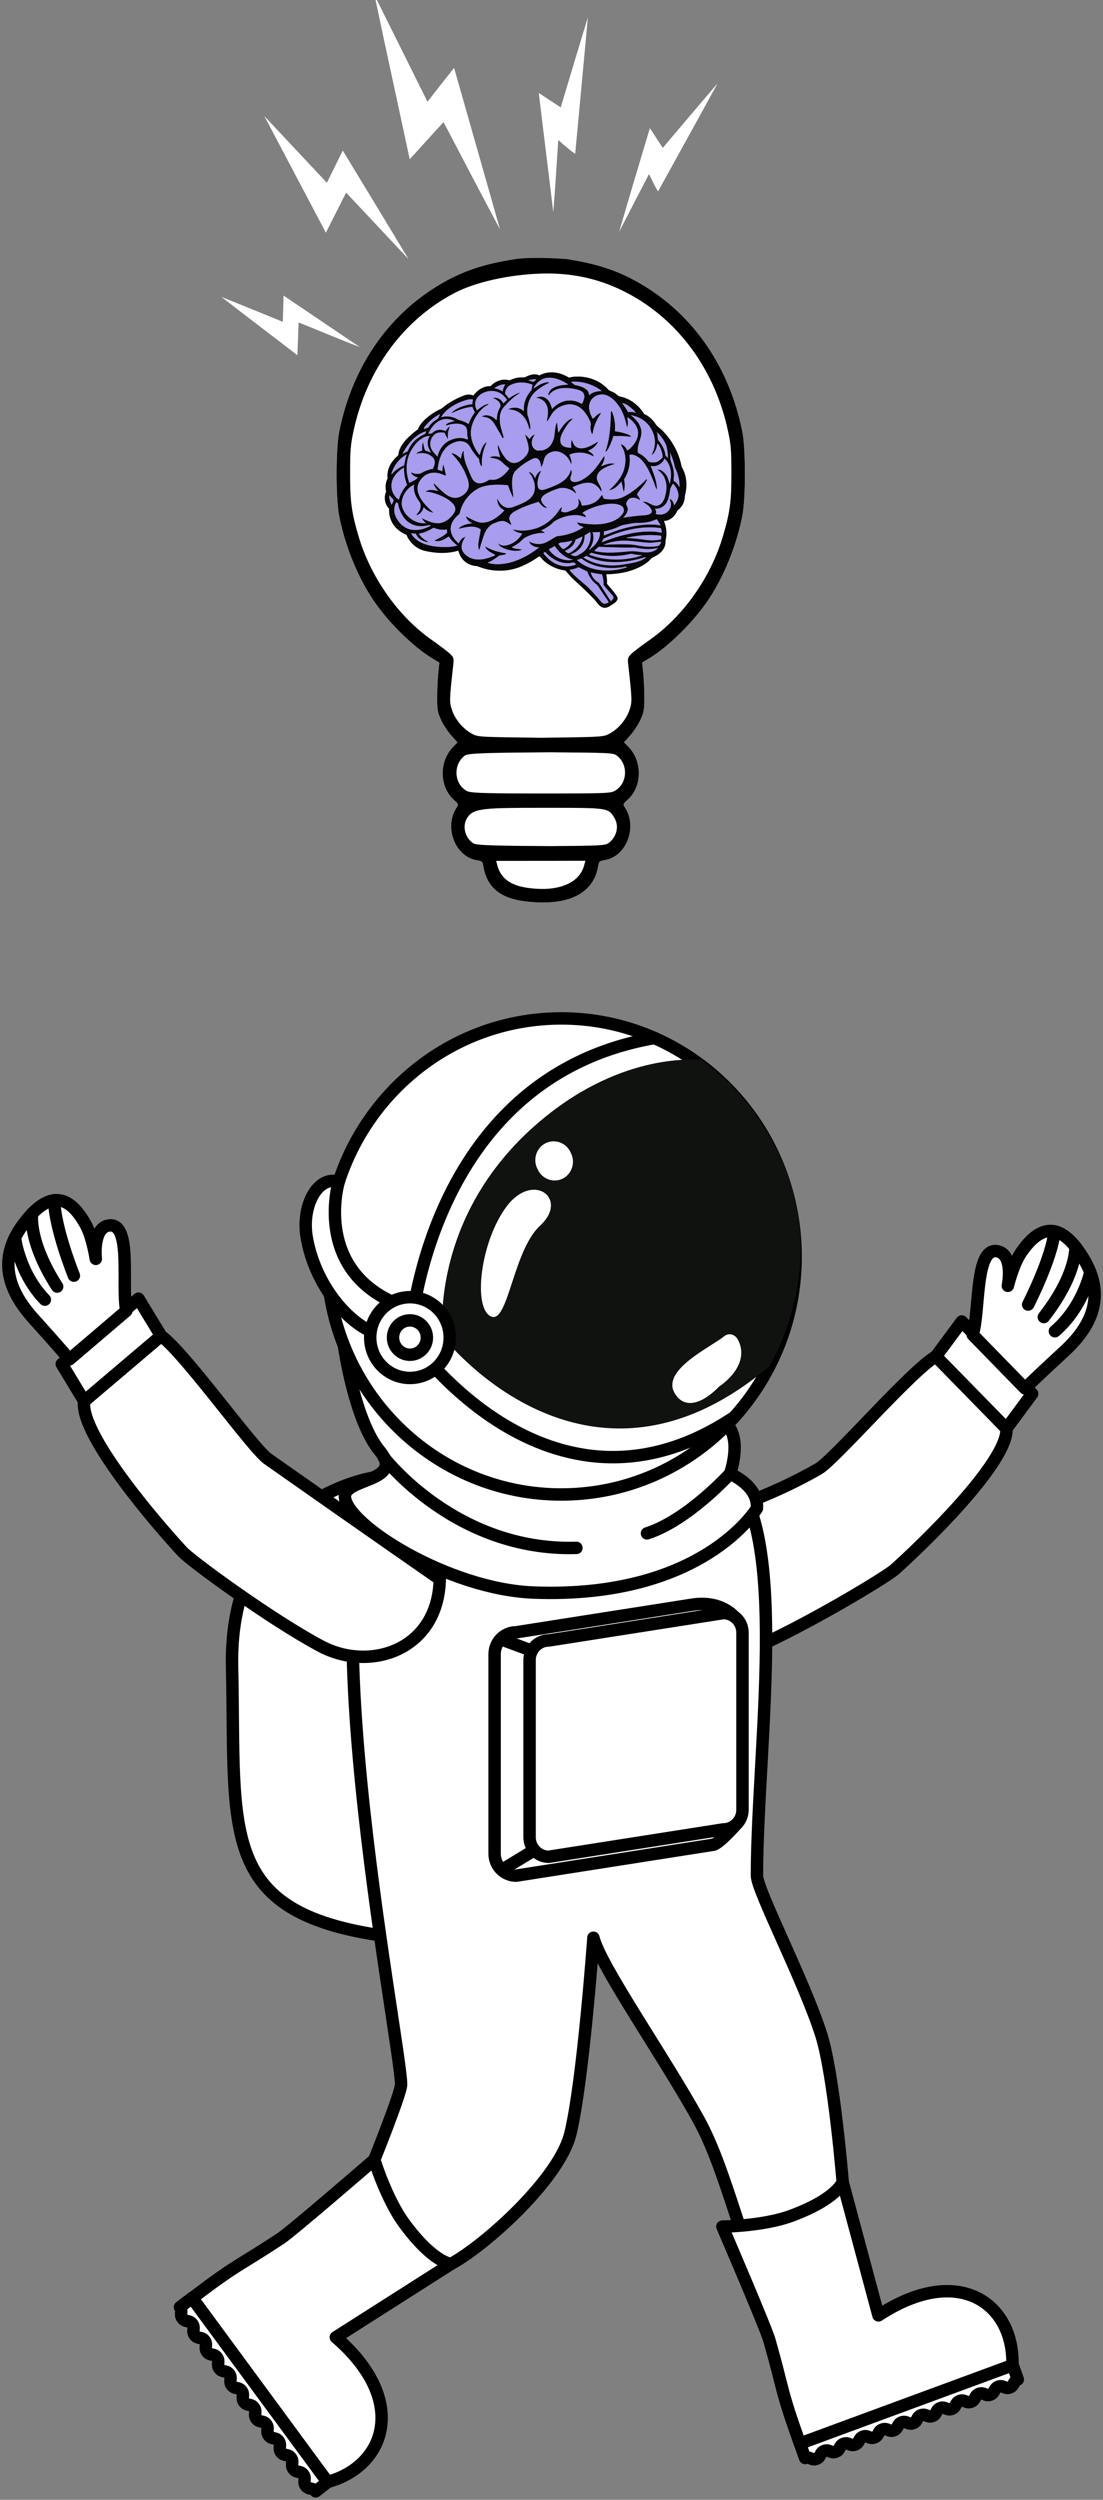
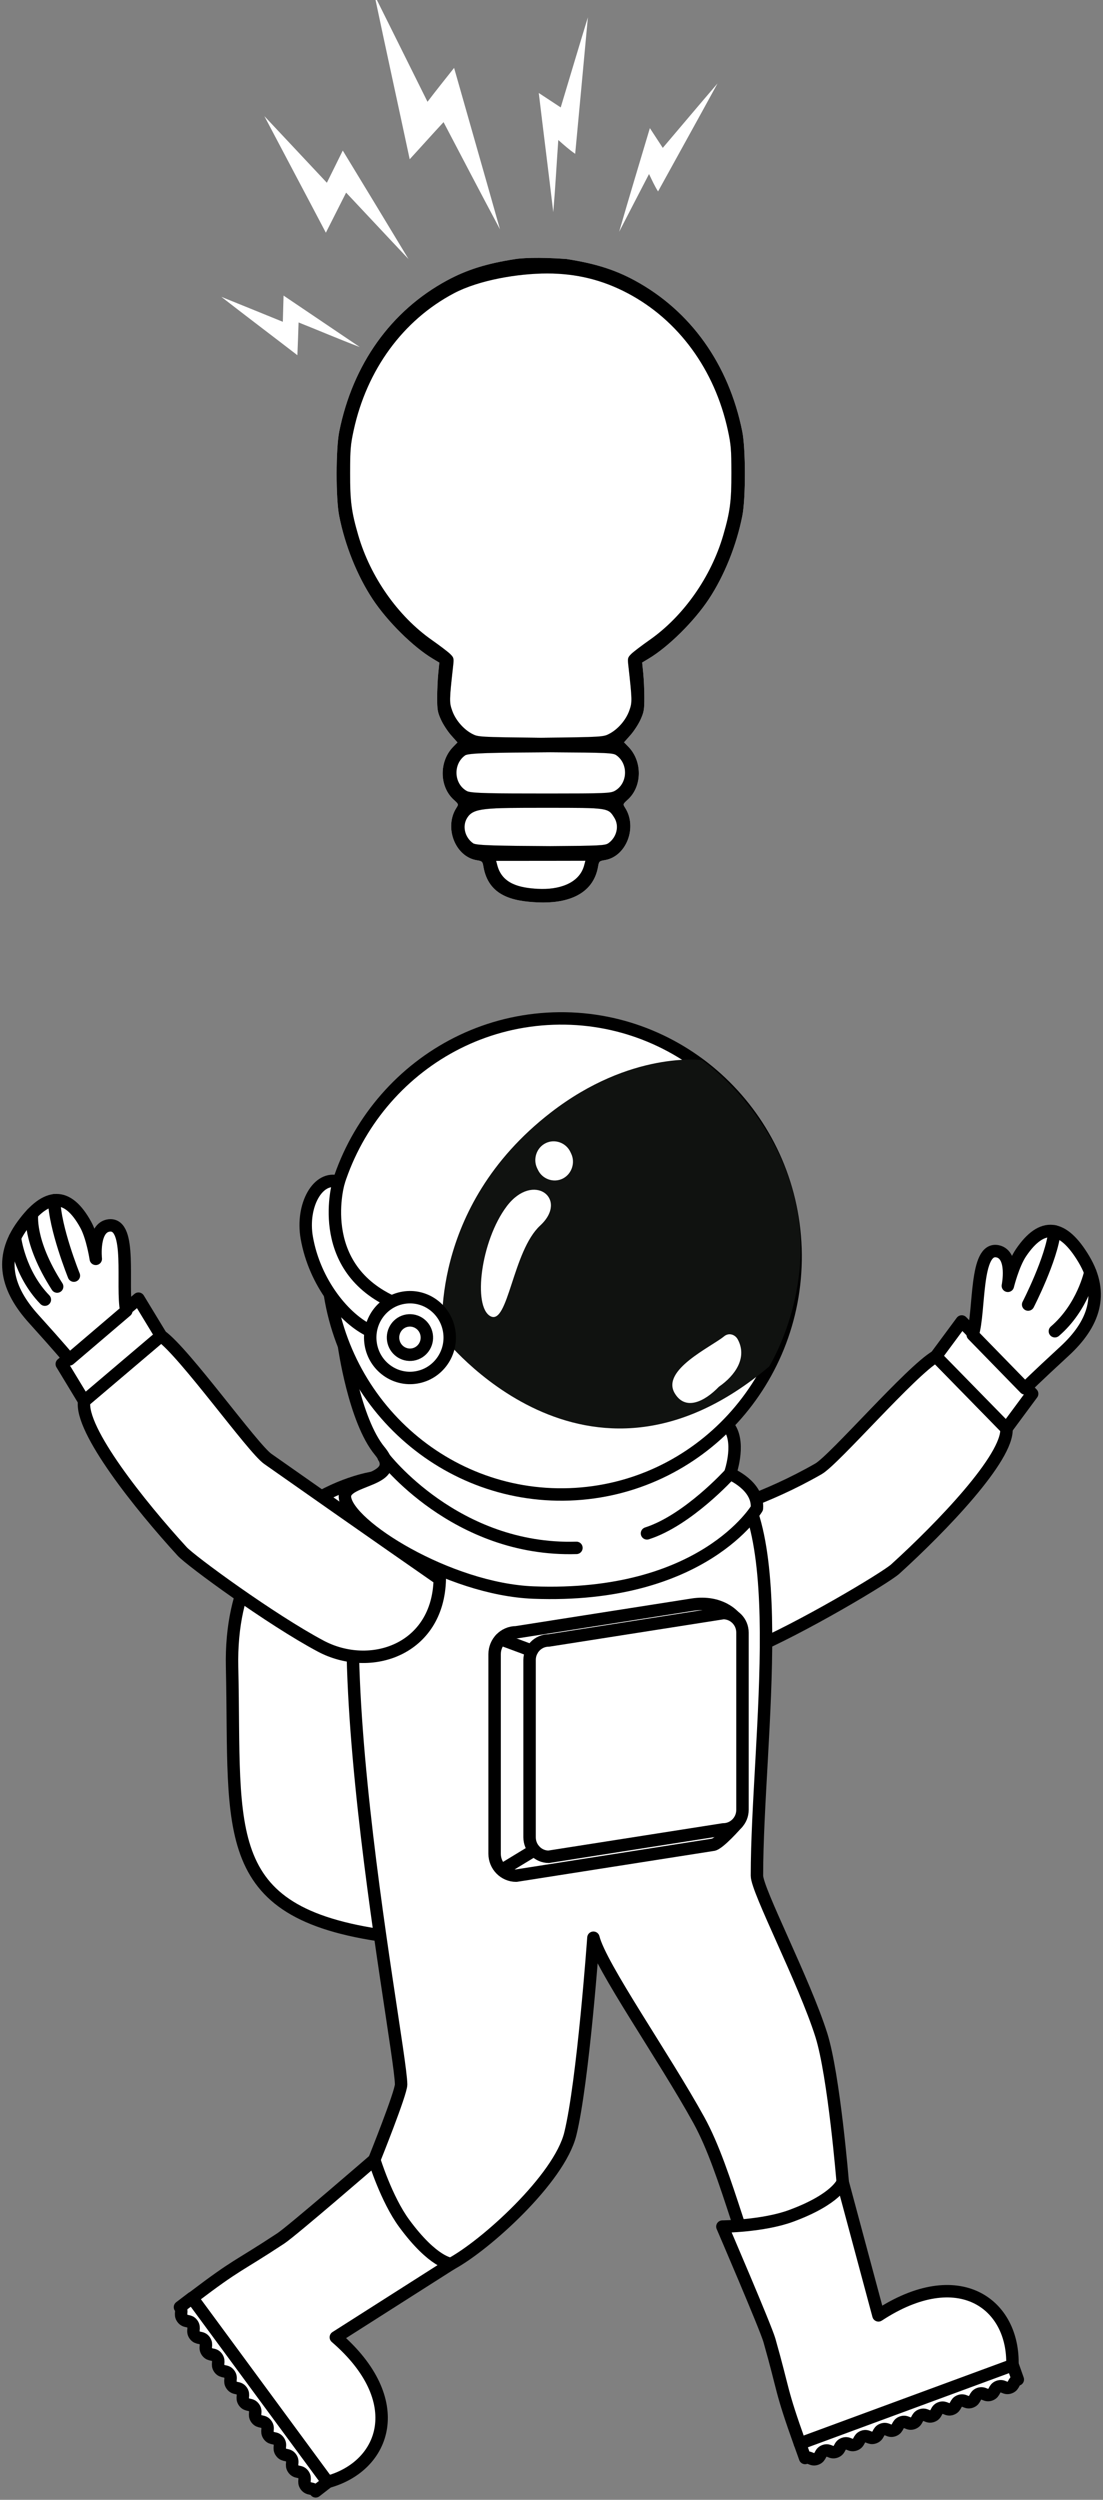
<svg xmlns="http://www.w3.org/2000/svg" width="154" height="349" viewBox="0 0 154 349" fill="none">
  <rect x="0" y="0" width="154" height="349" fill="#808080" stroke="none" />
  <g clip-path="url(#clip0_2243_27631)">
    <path d="M52.054 206.309C52.054 206.309 31.874 209.335 32.404 232.745C32.934 256.16 30.21 267.421 55.008 270.447C69.854 272.261 83.963 241.394 78.363 222.361C74.619 209.609 52.054 206.309 52.054 206.309Z" fill="white" stroke="black" stroke-width="1.735" stroke-miterlimit="10" stroke-linecap="round" stroke-linejoin="round" />
    <path d="M114.266 205.073C99.416 213.568 89.361 211.733 88.83 219.54C88.163 229.395 97.301 233.423 104.535 230.402C111.768 227.376 123.669 220.258 124.99 219.061C131.414 213.234 140.802 203.483 140.522 199.435L130.673 189.36C127.178 191.389 116.504 203.792 114.266 205.073Z" fill="white" stroke="black" stroke-width="1.735" stroke-miterlimit="10" stroke-linecap="round" stroke-linejoin="round" />
    <path d="M140.52 199.435L144.108 194.585L134.278 184.49L130.671 189.365L140.52 199.435Z" fill="white" stroke="black" stroke-width="1.735" stroke-miterlimit="10" stroke-linecap="round" stroke-linejoin="round" />
    <path d="M143.11 193.836C143.11 193.836 144.533 192.401 148.612 188.647C152.695 184.893 154.245 180.696 151.33 175.796C148.415 170.9 145.5 170.521 142.541 174.908C141.446 176.533 140.715 179.514 140.715 179.514C140.715 179.514 141.594 175.177 139.282 174.694C136.092 174.036 136.833 182.994 135.808 186.344L143.11 193.836Z" fill="white" stroke="black" stroke-width="1.735" stroke-miterlimit="10" stroke-linecap="round" stroke-linejoin="round" />
    <path d="M143.549 182.131C143.549 182.131 146.852 175.711 147.23 171.912" stroke="black" stroke-width="1.735" stroke-miterlimit="10" stroke-linecap="round" stroke-linejoin="round" />
-     <path d="M150.143 174.062C150.143 174.062 150.423 177.865 145.736 183.877" stroke="black" stroke-width="1.735" stroke-miterlimit="10" stroke-linecap="round" stroke-linejoin="round" />
    <path d="M152.223 177.63C152.223 177.63 151.198 182.496 147.281 185.855" stroke="black" stroke-width="1.735" stroke-miterlimit="10" stroke-linecap="round" stroke-linejoin="round" />
    <path d="M105.684 261.862C105.684 242.889 111.028 209.4 99.79 204.4C93.365 201.543 61.53 201.623 61.53 201.623C61.53 201.623 59.425 203.223 54.699 205.97C41.708 213.542 55.916 284.843 56.004 291.004C56.019 292.171 52.255 301.533 52.255 301.533L48.044 322.191C48.044 322.191 53.27 321.288 62.973 316.064C67.782 313.477 78.078 304.19 79.624 297.924C81.42 290.616 82.853 270.526 82.853 270.526C83.825 274.484 92.674 287.101 97.571 295.984C101.615 303.332 103.819 315.037 109.664 328.023L117.658 304.638C117.658 304.638 116.451 289.788 114.674 284.115C112.294 276.593 105.684 263.906 105.684 261.862Z" fill="white" stroke="black" stroke-width="1.735" stroke-miterlimit="10" stroke-linecap="round" stroke-linejoin="round" />
    <path d="M122.649 323.252L117.653 304.643C117.653 304.643 116.843 307.001 110.439 309.364C106.518 310.805 100.859 310.854 100.859 310.854C100.859 310.854 106.901 324.902 107.421 326.717C109.521 334.11 108.918 333.417 111.686 341.153L141.352 330.216C141.612 321.677 133.892 315.874 122.649 323.252Z" fill="white" stroke="black" stroke-width="1.735" stroke-miterlimit="10" stroke-linecap="round" stroke-linejoin="round" />
    <path d="M142.105 332.205C141.432 332.454 141.653 333.072 140.976 333.322C140.299 333.571 140.078 332.953 139.401 333.202C138.723 333.451 138.944 334.069 138.272 334.319C137.595 334.568 137.379 333.95 136.701 334.199C136.029 334.448 136.245 335.066 135.573 335.316C134.9 335.565 134.675 334.947 134.002 335.196C133.33 335.445 133.546 336.063 132.869 336.313C132.196 336.562 131.975 335.944 131.298 336.188C130.626 336.437 130.852 337.055 130.174 337.305C129.497 337.554 129.276 336.936 128.604 337.185C127.927 337.434 128.152 338.052 127.475 338.302C126.798 338.551 126.577 337.933 125.905 338.182C125.227 338.431 125.448 339.049 124.776 339.299C124.104 339.548 123.883 338.93 123.206 339.179C122.528 339.428 122.749 340.046 122.072 340.296C121.404 340.545 121.179 339.927 120.506 340.176C119.834 340.425 120.05 341.043 119.378 341.293C118.7 341.542 118.48 340.924 117.802 341.173C117.13 341.422 117.356 342.04 116.678 342.29C116.001 342.539 115.78 341.921 115.108 342.165C114.431 342.414 114.652 343.032 113.979 343.282C113.302 343.531 113.086 342.913 112.409 343.162L111.692 341.153L141.398 330.201L142.105 332.205Z" fill="white" stroke="black" stroke-width="1.735" stroke-miterlimit="10" stroke-linecap="round" stroke-linejoin="round" />
    <path d="M46.889 326.309L62.976 316.065C62.976 316.065 60.518 315.955 56.439 310.412C53.946 307.022 52.258 301.533 52.258 301.533C52.258 301.533 40.77 311.473 39.214 312.5C32.854 316.688 33.334 315.9 26.842 320.825L45.736 346.508C53.858 344.295 57.092 335.102 46.889 326.309Z" fill="white" stroke="black" stroke-width="1.735" stroke-miterlimit="10" stroke-linecap="round" stroke-linejoin="round" />
    <path d="M44.075 347.819C43.643 347.236 43.123 347.63 42.691 347.042C42.264 346.458 42.779 346.064 42.353 345.476C41.921 344.893 41.405 345.287 40.969 344.699C40.537 344.115 41.057 343.722 40.625 343.133C40.198 342.55 39.673 342.944 39.246 342.361C38.814 341.777 39.334 341.384 38.903 340.795C38.476 340.212 37.95 340.606 37.523 340.023C37.097 339.439 37.612 339.046 37.18 338.457C36.753 337.874 36.238 338.268 35.801 337.685C35.374 337.101 35.889 336.708 35.457 336.124C35.031 335.541 34.51 335.93 34.078 335.347C33.651 334.763 34.167 334.37 33.735 333.786C33.308 333.203 32.783 333.597 32.356 333.009C31.924 332.425 32.444 332.032 32.012 331.448C31.585 330.865 31.065 331.259 30.633 330.676C30.206 330.092 30.722 329.699 30.29 329.11C29.863 328.527 29.343 328.921 28.911 328.338C28.484 327.754 28.999 327.361 28.572 326.777C28.14 326.194 27.62 326.588 27.188 326.005C26.761 325.421 27.276 325.028 26.849 324.439C26.418 323.856 25.902 324.25 25.471 323.662C25.039 323.079 25.554 322.685 25.127 322.101L26.81 320.82L45.729 346.533L44.075 347.819Z" fill="white" stroke="black" stroke-width="1.735" stroke-miterlimit="10" stroke-linecap="round" stroke-linejoin="round" />
    <path d="M37.39 203.676C51.406 213.531 61.402 220.471 61.402 220.471C61.177 230.346 51.705 233.501 44.776 229.813C37.846 226.124 26.642 217.918 25.44 216.602C19.575 210.201 11.114 199.608 11.757 195.61L22.485 186.503C25.778 188.846 35.279 202.196 37.39 203.676Z" fill="white" stroke="black" stroke-width="1.735" stroke-miterlimit="10" stroke-linecap="round" stroke-linejoin="round" />
    <path d="M11.756 195.605L8.625 190.436L19.333 181.308L22.484 186.498L11.756 195.605Z" fill="white" stroke="black" stroke-width="1.735" stroke-miterlimit="10" stroke-linecap="round" stroke-linejoin="round" />
    <path d="M9.687 189.788C9.687 189.788 8.406 188.227 4.681 184.105C0.961 179.982 -0.207 175.66 3.145 171.054C6.497 166.453 9.427 166.343 11.974 170.994C12.916 172.714 13.373 175.75 13.373 175.75C13.373 175.75 12.892 171.348 15.242 171.084C18.477 170.725 16.926 179.578 17.637 183.008L9.687 189.788Z" fill="white" stroke="black" stroke-width="1.735" stroke-miterlimit="10" stroke-linecap="round" stroke-linejoin="round" />
    <path d="M10.315 178.093C10.315 178.093 7.611 171.388 7.576 167.574" stroke="black" stroke-width="1.735" stroke-miterlimit="10" stroke-linecap="round" stroke-linejoin="round" />
    <path d="M4.48 169.434C4.48 169.434 3.851 173.198 7.979 179.619" stroke="black" stroke-width="1.735" stroke-miterlimit="10" stroke-linecap="round" stroke-linejoin="round" />
    <path d="M2.087 172.798C2.087 172.798 2.666 177.738 6.263 181.447" stroke="black" stroke-width="1.735" stroke-miterlimit="10" stroke-linecap="round" stroke-linejoin="round" />
    <path d="M48.02 187.84C48.02 187.84 49.462 198.268 53.02 202.575C56.569 206.887 47.98 206.329 48.157 209.001C48.422 212.944 62.644 221.877 74.466 222.336C98.18 223.248 105.679 210.581 105.679 210.581C105.929 207.406 101.929 205.751 101.929 205.751C101.929 205.751 103.362 201.768 101.929 199.43L48.02 187.84Z" fill="white" stroke="black" stroke-width="1.735" stroke-miterlimit="10" stroke-linecap="round" stroke-linejoin="round" />
    <path d="M111.063 174.25C111.701 192.595 97.573 207.984 79.513 208.627C61.453 209.27 46.308 194.923 45.67 176.578C45.037 158.238 59.161 142.844 77.221 142.201C95.271 141.563 110.425 155.905 111.063 174.25Z" fill="white" stroke="black" stroke-width="1.735" stroke-miterlimit="10" stroke-linecap="round" stroke-linejoin="round" />
    <path d="M76.891 155.327C59.681 168.647 61.801 186.578 61.801 186.578C61.801 186.578 81.73 212.45 107.387 190.78C107.387 190.78 113.973 180.217 111.009 167.52C108.05 154.828 98.023 148.004 98.023 148.004C98.023 148.004 88.091 146.653 76.891 155.327Z" fill="#101210" />
-     <path d="M102.508 197.839C76.571 215.157 57.24 186.738 57.24 186.738C57.24 186.738 59.321 150.492 91.387 144.918" stroke="black" stroke-width="1.735" stroke-miterlimit="10" stroke-linecap="round" stroke-linejoin="round" />
    <path d="M70.756 168.403C67.109 173.244 66 182.441 68.478 183.757C70.957 185.073 71.565 174.66 75.418 171.1C79.467 167.352 74.451 163.518 70.756 168.403Z" fill="white" />
    <path d="M76.181 159.6C74.915 160.223 74.38 161.813 74.994 163.094L75.116 163.343C75.73 164.625 77.295 165.173 78.556 164.55C79.818 163.927 80.358 162.336 79.744 161.055L79.626 160.806C79.008 159.52 77.442 158.972 76.181 159.6Z" fill="white" />
    <path d="M103.005 186.996C102.623 186.293 101.754 186.024 101.101 186.563C99.32 188.033 92.268 191.263 94.206 194.514C95.688 197.006 98.368 195.69 100.375 193.601C102.672 192.021 104.375 189.519 103.005 186.996Z" fill="white" />
    <path d="M51.761 185.845C48.149 184.205 43.939 179.106 42.834 172.81C42.039 168.268 44.425 164.051 47.291 164.998C47.291 164.998 43.791 176.648 54.701 181.728L51.761 185.845Z" fill="white" stroke="black" stroke-width="1.735" stroke-miterlimit="10" stroke-linecap="round" stroke-linejoin="round" />
    <path d="M62.714 185.815C63.219 188.891 61.173 191.792 58.15 192.301C55.132 192.814 52.266 190.736 51.765 187.665C51.26 184.589 53.306 181.688 56.329 181.179C59.352 180.666 62.209 182.74 62.714 185.815Z" fill="white" stroke="black" stroke-width="1.735" stroke-miterlimit="10" stroke-linecap="round" stroke-linejoin="round" />
    <path d="M59.568 186.344C59.784 187.655 58.911 188.892 57.625 189.106C56.339 189.32 55.122 188.438 54.906 187.132C54.69 185.826 55.559 184.585 56.844 184.37C58.135 184.156 59.352 185.038 59.568 186.344Z" fill="white" stroke="black" stroke-width="1.735" stroke-miterlimit="10" stroke-linecap="round" stroke-linejoin="round" />
    <path d="M53.567 203.432C53.567 203.432 63.584 216.613 80.481 216.099" stroke="black" stroke-width="1.735" stroke-miterlimit="10" stroke-linecap="round" stroke-linejoin="round" />
    <path d="M101.923 205.75C101.923 205.75 96.053 212.246 90.331 214.075" stroke="black" stroke-width="1.735" stroke-miterlimit="10" stroke-linecap="round" stroke-linejoin="round" />
    <path d="M102.502 225.691C102.502 225.691 100.642 223.403 96.667 224.026C92.697 224.649 72.07 227.884 72.07 227.884C70.406 227.884 69.057 229.25 69.057 230.945V258.801C69.057 260.491 70.406 261.862 72.07 261.862L99.493 257.56C100.313 257.56 102.958 254.509 102.958 254.509L102.502 225.691Z" fill="white" stroke="black" stroke-width="1.735" stroke-miterlimit="10" stroke-linecap="round" stroke-linejoin="round" />
    <path d="M103.664 252.68C103.664 254.181 102.466 255.402 100.984 255.402L76.613 259.225C75.141 259.225 73.939 258.009 73.939 256.504V231.748C73.939 230.247 75.141 229.026 76.613 229.026L100.984 225.203C102.466 225.203 103.664 226.419 103.664 227.924V252.68Z" fill="white" stroke="black" stroke-width="1.735" stroke-miterlimit="10" stroke-linecap="round" stroke-linejoin="round" />
    <path d="M70.622 260.721L74.602 258.303" stroke="black" stroke-width="1.735" stroke-miterlimit="10" stroke-linecap="round" stroke-linejoin="round" />
    <path d="M69.893 228.837L74.255 230.457" stroke="black" stroke-width="1.735" stroke-miterlimit="10" stroke-linecap="round" stroke-linejoin="round" />
  </g>
  <g clip-path="url(#clip1_2243_27631)">
    <path d="M41.52 49.591C37.988 46.868 34.426 44.181 30.904 41.443C33.771 42.594 36.626 43.766 39.488 44.928C39.53 43.708 39.547 42.488 39.591 41.267C43.139 43.663 46.685 46.06 50.233 48.454C47.364 47.365 44.541 46.15 41.688 45.018C41.634 46.542 41.586 48.068 41.52 49.591Z" fill="white" />
    <path d="M45.497 32.487C42.648 27.056 39.763 21.643 36.911 16.213C39.827 19.308 42.727 22.417 45.637 25.515C46.384 24.02 47.117 22.518 47.857 21.019C50.923 26.064 53.988 31.11 57.035 36.166C54.12 33.083 51.233 29.976 48.324 26.89C47.392 28.761 46.429 30.617 45.497 32.487Z" fill="white" />
    <path d="M57.202 22.231C55.575 14.6 53.9 6.978 52.293 -0.658C54.767 4.293 57.215 9.258 59.687 14.211C60.899 12.616 62.156 11.052 63.4 9.479C65.528 16.994 67.689 24.5 69.807 32.017C67.153 27.044 64.546 22.044 61.929 17.052C60.339 18.763 58.785 20.511 57.202 22.231Z" fill="white" />
    <path d="M77.248 29.618C76.592 24.07 75.885 18.529 75.224 12.982C76.243 13.658 77.264 14.327 78.287 14.999C79.55 10.807 80.796 6.609 82.079 2.422C81.501 8.774 80.895 15.125 80.307 21.475C79.466 20.902 78.71 20.218 77.948 19.547C77.71 22.903 77.531 26.265 77.248 29.618Z" fill="white" />
    <path d="M86.445 32.36C87.84 27.526 89.297 22.709 90.735 17.888C91.334 18.809 91.94 19.725 92.536 20.646C95.086 17.65 97.611 14.633 100.179 11.652C97.427 16.684 94.643 21.7 91.877 26.724C91.383 25.954 91.017 25.116 90.617 24.296C89.225 26.984 87.829 29.67 86.445 32.36Z" fill="white" />
    <path fill-rule="evenodd" clip-rule="evenodd" d="M71.918 36.176C67.933 36.794 65.179 37.658 62.409 39.156C54.587 43.387 49.256 50.86 47.369 60.237C46.882 62.655 46.876 69.578 47.358 72.027C48.168 76.144 49.879 80.397 52.037 83.659C54.091 86.763 57.673 90.309 60.413 91.952L61.342 92.509L61.191 94.008C61.107 94.832 61.038 96.361 61.038 97.405C61.038 99.096 61.097 99.433 61.574 100.485C61.868 101.134 62.506 102.112 62.991 102.658L63.874 103.65L63.265 104.274C61.289 106.303 61.328 109.808 63.346 111.644C64.042 112.278 64.045 112.286 63.724 112.787C61.971 115.518 63.557 119.606 66.559 120.094C67.311 120.216 67.375 120.274 67.489 120.955C68.187 125.09 71.562 125.827 75.108 125.984C78.917 126.152 82.813 125.076 83.511 120.941C83.625 120.26 83.689 120.202 84.441 120.08C87.442 119.592 89.029 115.504 87.276 112.773C86.955 112.271 86.958 112.263 87.654 111.63C89.672 109.794 89.711 106.288 87.735 104.26L87.126 103.636L88.009 102.644C88.494 102.098 89.132 101.12 89.426 100.471C89.903 99.418 89.962 99.081 89.962 97.391C89.962 96.347 89.893 94.818 89.809 93.994L89.658 92.495L90.587 91.938C93.327 90.295 96.909 86.749 98.963 83.645C101.121 80.382 102.832 76.13 103.642 72.013C104.124 69.564 104.118 62.641 103.631 60.223C101.744 50.846 96.413 43.373 88.591 39.142C85.821 37.644 83.067 36.78 79.082 36.161C75.105 35.862 72.649 36.046 71.918 36.176ZM69.438 120.82C70.125 123.417 72.564 123.955 75.108 124.093C77.924 124.245 80.875 123.402 81.562 120.806L81.73 120.171L76.034 120.183L69.27 120.185L69.438 120.82ZM65.191 110.443C65.774 110.761 68.801 110.779 76.592 110.783C84.383 110.779 85.226 110.747 85.809 110.429C87.639 109.433 87.779 106.666 86.06 105.445C85.592 105.112 84.873 105.08 76.836 105.025C68.799 105.08 65.408 105.127 64.94 105.459C63.221 106.68 63.361 109.447 65.191 110.443ZM65.903 102.445C66.744 102.895 66.865 102.901 75.514 103C84.164 102.901 84.256 102.881 85.097 102.431C86.307 101.785 87.404 100.505 87.865 99.199C88.278 98.032 88.272 97.791 87.724 92.859C87.617 91.898 87.646 91.785 88.139 91.296C88.432 91.006 89.584 90.128 90.699 89.346C95.438 86.023 99.293 80.537 100.984 74.708C101.934 71.436 102.126 69.97 102.119 66.018C102.113 62.741 102.057 62.066 101.626 60.078C99.792 51.61 94.73 44.685 87.631 40.935C84.104 39.072 80.483 38.183 76.408 38.179C72.333 38.183 66.896 39.086 63.369 40.949C56.27 44.699 51.208 51.624 49.374 60.092C48.943 62.081 48.887 62.755 48.881 66.032C48.874 69.984 49.066 71.45 50.016 74.722C51.707 80.551 55.562 86.037 60.301 89.36C61.416 90.142 62.568 91.02 62.861 91.31C63.354 91.8 63.383 91.912 63.276 92.873C62.727 97.805 62.722 98.046 63.135 99.213C63.596 100.519 64.693 101.799 65.903 102.445ZM76.681 118.13L76.833 118.131C83.741 118.078 84.492 118.04 84.942 117.721C86.112 116.89 86.484 115.312 85.779 114.176C84.904 112.769 84.967 112.778 76.312 112.778C67.658 112.778 66.096 112.783 65.221 114.19C64.516 115.326 64.888 116.904 66.058 117.735C66.504 118.052 69.875 118.078 76.681 118.13Z" fill="white" />
    <path d="M75.514 103C66.865 102.901 66.744 102.895 65.903 102.445C64.693 101.799 63.596 100.519 63.135 99.213C62.722 98.046 62.727 97.805 63.276 92.873C63.383 91.912 63.354 91.8 62.861 91.31C62.568 91.02 61.416 90.142 60.301 89.36C55.562 86.037 51.707 80.551 50.016 74.722C49.066 71.45 48.874 69.984 48.881 66.032C48.887 62.755 48.943 62.081 49.374 60.092C51.208 51.624 56.27 44.699 63.369 40.949C66.896 39.086 72.333 38.183 76.408 38.179C80.483 38.183 84.104 39.072 87.631 40.935C94.73 44.685 99.792 51.61 101.626 60.078C102.057 62.066 102.113 62.741 102.119 66.018C102.126 69.97 101.934 71.436 100.984 74.708C99.293 80.537 95.438 86.023 90.699 89.346C89.584 90.128 88.432 91.006 88.139 91.296C87.646 91.785 87.617 91.898 87.724 92.859C88.272 97.791 88.278 98.032 87.865 99.199C87.404 100.505 86.307 101.785 85.097 102.431C84.256 102.881 84.164 102.901 75.514 103Z" fill="white" />
    <path d="M76.592 110.783C68.801 110.779 65.774 110.761 65.191 110.443C63.361 109.447 63.221 106.68 64.94 105.459C65.408 105.127 68.799 105.08 76.836 105.025C84.873 105.08 85.592 105.112 86.06 105.445C87.779 106.666 87.639 109.433 85.809 110.429C85.226 110.747 84.383 110.779 76.592 110.783Z" fill="white" />
    <path d="M66.058 117.735C64.888 116.904 64.516 115.326 65.221 114.19C66.096 112.783 67.658 112.778 76.312 112.778C84.967 112.778 84.904 112.769 85.779 114.176C86.484 115.312 86.112 116.89 84.942 117.721C84.492 118.04 83.741 118.078 76.833 118.131L76.681 118.13C69.875 118.078 66.504 118.052 66.058 117.735Z" fill="white" />
    <path d="M75.108 124.093C72.564 123.955 70.125 123.417 69.438 120.82L69.27 120.185L76.034 120.183L81.73 120.171L81.562 120.806C80.875 123.402 77.924 124.245 75.108 124.093Z" fill="white" />
    <path fill-rule="evenodd" clip-rule="evenodd" d="M71.918 36.176C67.933 36.794 65.179 37.658 62.409 39.156C54.587 43.387 49.256 50.86 47.369 60.237C46.882 62.655 46.876 69.578 47.358 72.027C48.168 76.144 49.879 80.397 52.037 83.659C54.091 86.763 57.673 90.309 60.413 91.952L61.342 92.509L61.191 94.008C61.107 94.832 61.038 96.361 61.038 97.405C61.038 99.096 61.097 99.433 61.574 100.485C61.868 101.134 62.506 102.112 62.991 102.658L63.874 103.65L63.265 104.274C61.289 106.303 61.328 109.808 63.346 111.644C64.042 112.278 64.045 112.286 63.724 112.787C61.971 115.518 63.557 119.606 66.559 120.094C67.311 120.216 67.375 120.274 67.489 120.955C68.187 125.09 71.562 125.827 75.108 125.984C78.917 126.152 82.813 125.076 83.511 120.941C83.625 120.26 83.689 120.202 84.441 120.08C87.442 119.592 89.029 115.504 87.276 112.773C86.955 112.271 86.958 112.263 87.654 111.63C89.672 109.794 89.711 106.288 87.735 104.26L87.126 103.636L88.009 102.644C88.494 102.098 89.132 101.12 89.426 100.471C89.903 99.418 89.962 99.081 89.962 97.391C89.962 96.347 89.893 94.818 89.809 93.994L89.658 92.495L90.587 91.938C93.327 90.295 96.909 86.749 98.963 83.645C101.121 80.382 102.832 76.13 103.642 72.013C104.124 69.564 104.118 62.641 103.631 60.223C101.744 50.846 96.413 43.373 88.591 39.142C85.821 37.644 83.067 36.78 79.082 36.161C75.105 35.862 72.649 36.046 71.918 36.176ZM69.438 120.82C70.125 123.417 72.564 123.955 75.108 124.093C77.924 124.245 80.875 123.402 81.562 120.806L81.73 120.171L76.034 120.183L69.27 120.185L69.438 120.82ZM65.191 110.443C65.774 110.761 68.801 110.779 76.592 110.783C84.383 110.779 85.226 110.747 85.809 110.429C87.639 109.433 87.779 106.666 86.06 105.445C85.592 105.112 84.873 105.08 76.836 105.025C68.799 105.08 65.408 105.127 64.94 105.459C63.221 106.68 63.361 109.447 65.191 110.443ZM65.903 102.445C66.744 102.895 66.865 102.901 75.514 103C84.164 102.901 84.256 102.881 85.097 102.431C86.307 101.785 87.404 100.505 87.865 99.199C88.278 98.032 88.272 97.791 87.724 92.859C87.617 91.898 87.646 91.785 88.139 91.296C88.432 91.006 89.584 90.128 90.699 89.346C95.438 86.023 99.293 80.537 100.984 74.708C101.934 71.436 102.126 69.97 102.119 66.018C102.113 62.741 102.057 62.066 101.626 60.078C99.792 51.61 94.73 44.685 87.631 40.935C84.104 39.072 80.483 38.183 76.408 38.179C72.333 38.183 66.896 39.086 63.369 40.949C56.27 44.699 51.208 51.624 49.374 60.092C48.943 62.081 48.887 62.755 48.881 66.032C48.874 69.984 49.066 71.45 50.016 74.722C51.707 80.551 55.562 86.037 60.301 89.36C61.416 90.142 62.568 91.02 62.861 91.31C63.354 91.8 63.383 91.912 63.276 92.873C62.727 97.805 62.722 98.046 63.135 99.213C63.596 100.519 64.693 101.799 65.903 102.445ZM76.681 118.13L76.833 118.131C83.741 118.078 84.492 118.04 84.942 117.721C86.112 116.89 86.484 115.312 85.779 114.176C84.904 112.769 84.967 112.778 76.312 112.778C67.658 112.778 66.096 112.783 65.221 114.19C64.516 115.326 64.888 116.904 66.058 117.735C66.504 118.052 69.875 118.078 76.681 118.13Z" fill="black" />
    <g clip-path="url(#clip2_2243_27631)">
      <g clip-path="url(#clip3_2243_27631)">
        <path d="M69.002 54.187C69.461 53.889 69.979 53.626 70.542 53.665C70.367 53.972 70.229 54.301 70.194 54.651C69.84 54.405 69.422 54.283 69.002 54.187Z" fill="#A79CEE" />
        <path d="M66.688 55.463C67.409 54.572 68.823 54.307 69.815 54.869C70.232 55.088 70.548 55.445 70.808 55.825C70.768 55.859 70.691 55.929 70.651 55.965C70.619 55.996 70.555 56.061 70.524 56.093C70.449 56.164 70.375 56.237 70.303 56.311C70.041 55.79 69.437 55.396 68.826 55.561C69.342 55.747 69.928 56.129 69.893 56.737C69.557 57.296 69.362 57.951 69.387 58.596C69.36 58.599 69.305 58.606 69.278 58.61C68.794 58.088 67.929 57.736 67.249 58.153C67.738 58.188 68.234 58.3 68.606 58.629C68.975 58.99 69.218 59.447 69.456 59.895C69.622 60.147 69.767 60.411 69.915 60.673C70.027 60.826 70.098 61.002 70.174 61.174L70.343 61.075C70.195 60.481 69.984 59.905 69.861 59.304C69.847 59.145 69.825 58.987 69.808 58.828C69.768 58.382 69.803 57.921 69.955 57.494C70.136 56.98 70.561 56.606 70.923 56.211C71.131 56 71.354 55.803 71.574 55.603C71.69 55.51 71.804 55.414 71.919 55.318C72.086 55.208 72.253 55.094 72.414 54.975C72.496 54.921 72.577 54.866 72.658 54.81C72.276 54.861 71.952 55.073 71.62 55.25C71.437 55.376 71.249 55.495 71.06 55.611C70.896 55.382 70.721 55.16 70.525 54.957C70.557 54.496 70.776 54.026 71.204 53.792C72.167 53.258 73.371 53.286 74.358 53.706C74.297 53.954 74.289 54.215 74.213 54.458C73.534 55.219 73.087 56.218 73.151 57.231C73.142 57.271 73.123 57.352 73.114 57.392C72.585 56.826 71.637 56.796 70.949 57.12C71.309 57.18 71.685 57.191 72.022 57.343C72.759 57.623 73.301 58.251 73.609 58.947C73.756 59.3 73.864 59.666 73.992 60.026C74.049 59.882 74.063 59.728 74.066 59.575C73.988 59.005 73.846 58.444 73.664 57.899C73.516 56.764 73.862 55.526 74.722 54.704C74.984 54.471 75.261 54.255 75.558 54.065C75.652 54 75.749 53.94 75.846 53.878C76.117 53.718 76.392 53.561 76.684 53.443C76.579 53.269 76.366 53.39 76.208 53.389C75.653 53.513 75.148 53.798 74.694 54.129C74.646 54.152 74.552 54.196 74.504 54.218C74.839 53.459 75.558 52.832 76.417 52.745C77.493 52.621 78.495 53.129 79.368 53.668C79.266 53.679 79.064 53.701 78.963 53.713C78.291 53.772 77.596 53.895 77.034 54.291C76.793 54.49 76.648 54.767 76.57 55.06C76.583 55.102 76.609 55.184 76.622 55.226C76.978 54.63 77.647 54.29 78.33 54.209C79.126 54.114 79.939 54.195 80.706 54.404C81.02 54.519 81.406 54.641 81.525 54.981C81.576 55.109 81.596 55.246 81.624 55.381C81.54 55.704 81.468 56.039 81.302 56.333C81.177 56.386 81.07 56.287 80.963 56.244C80.216 55.845 79.283 55.796 78.484 56.108C77.961 56.338 77.473 56.664 77.097 57.092C76.998 56.766 76.902 56.435 76.739 56.132C76.683 56.062 76.63 55.989 76.581 55.913C76.274 55.527 75.737 55.26 75.23 55.407C75.136 55.431 75.041 55.444 74.945 55.449C74.957 55.472 74.98 55.518 74.992 55.541C75.551 55.647 76.092 55.986 76.314 56.511C76.454 56.755 76.48 57.039 76.516 57.312C76.552 57.827 76.43 58.332 76.353 58.839C76.658 58.581 76.782 58.195 77.003 57.877C77.255 57.463 77.623 57.129 78.032 56.865C78.664 56.546 79.397 56.321 80.101 56.499C80.668 56.612 81.144 56.964 81.52 57.377C81.613 57.486 81.703 57.6 81.789 57.716C81.864 57.829 81.938 57.942 82.018 58.051C82.071 58.159 82.124 58.267 82.18 58.374C82.33 58.647 82.514 58.945 82.507 59.264C82.496 59.309 82.473 59.398 82.462 59.442C82.421 59.844 82.505 60.238 82.669 60.603C82.81 60.52 82.776 60.357 82.809 60.228C82.984 59.291 83.413 58.413 83.96 57.626C83.485 57.739 83.169 58.123 82.835 58.442C82.814 58.435 82.772 58.421 82.751 58.414C82.401 57.766 82.1 56.995 82.354 56.253C82.579 55.508 83.376 55.032 84.149 55.058C85.025 55.141 85.719 55.742 86.218 56.404C86.972 57.338 87.326 58.508 87.555 59.664C87.77 59.211 87.639 58.694 87.609 58.22C88.333 58.706 89.005 59.401 89.094 60.299C89.157 61.233 88.582 62.105 87.879 62.703C87.783 62.769 87.683 62.829 87.58 62.884C87.514 62.742 87.448 62.599 87.359 62.469C87.17 62.273 86.969 62.067 86.688 62.005C86.805 62.312 87.005 62.581 87.111 62.894C87.458 63.837 87.382 64.896 87.039 65.841C86.634 66.86 85.874 67.702 85.056 68.431C85.554 68.377 85.964 68.071 86.313 67.74C86.475 67.571 86.637 67.398 86.772 67.207C86.896 67.703 86.975 68.211 87.113 68.704C87.266 68.12 87.276 67.506 87.145 66.921C87.793 65.903 88.083 64.671 87.888 63.495C88.354 63.368 88.825 63.613 89.202 63.857C90.167 64.626 90.672 65.788 91.129 66.891C91.345 67.367 91.489 67.87 91.678 68.357C91.753 68.121 91.718 67.873 91.686 67.636C91.542 66.73 91.181 65.882 90.861 65.029C91.644 65.246 92.486 64.754 92.78 64.028C93.406 64.516 93.642 65.333 93.698 66.088C93.695 66.199 93.695 66.311 93.694 66.422C93.681 66.812 93.586 67.194 93.541 67.581C93.405 67.201 93.297 66.809 93.12 66.445C92.833 66.003 92.402 65.501 91.805 65.553C92.28 65.927 92.726 66.376 92.896 66.967C93.17 67.753 93.068 68.619 92.839 69.41C92.677 69.907 92.38 70.466 91.808 70.581C91.052 70.758 90.518 69.907 89.763 70.055C90.118 70.27 90.481 70.486 90.741 70.812C90.907 71.005 91.051 71.231 91.018 71.496C90.891 71.671 90.709 71.806 90.494 71.854C90.015 71.972 89.518 71.938 89.032 72.006C88.36 72.09 87.683 72.144 87.021 72.284C87.316 71.961 87.613 71.597 87.662 71.152C87.704 70.86 87.509 70.611 87.427 70.345C87.512 70.006 87.711 69.636 88.079 69.528C88.529 69.383 88.999 69.588 89.373 69.817C89.332 69.513 89.141 69.273 88.939 69.054C89.278 68.294 90.044 67.808 90.331 67.018C90.32 66.979 90.297 66.902 90.287 66.864C90.073 67.132 89.811 67.358 89.561 67.593C88.799 68.273 87.979 68.909 87.051 69.359C86.271 69.772 85.35 69.757 84.501 69.657C84.204 69.646 84.189 69.302 84.109 69.094C83.818 69.296 83.691 69.641 83.417 69.859C82.822 70.369 82.014 70.563 81.245 70.577C81.176 70.226 81.064 69.86 80.768 69.627C80.768 69.946 80.885 70.285 80.734 70.591C80.633 70.835 80.414 71.019 80.165 71.109C79.822 71.246 79.487 71.406 79.129 71.501C78.856 71.573 78.584 71.47 78.329 71.388C78.445 71.193 78.409 70.961 78.5 70.759C78.179 70.958 78.032 71.319 77.809 71.604C76.996 72.648 75.874 73.506 74.565 73.841C73.604 74.097 72.57 74.176 71.615 73.891C71.942 74.259 72.454 74.381 72.925 74.482C72.51 75.205 71.835 75.813 71.013 76.055C70.536 76.236 69.924 76.216 69.568 75.827C69.648 76.127 69.917 76.32 70.184 76.457C70.721 76.72 71.318 76.857 71.918 76.903C72.098 76.896 72.28 76.882 72.461 76.876C72.628 76.842 72.792 76.786 72.943 76.704C72.893 76.703 72.793 76.701 72.744 76.701C72.317 76.606 71.832 76.626 71.46 76.397C71.642 76.287 71.829 76.184 72.022 76.093C72.135 76.014 72.252 75.938 72.363 75.854C72.402 75.829 72.478 75.778 72.517 75.752C72.739 75.555 72.94 75.337 73.167 75.144C74.023 74.609 75.055 74.361 76.06 74.391C76.039 74.357 75.997 74.288 75.976 74.254C75.825 74.202 75.678 74.14 75.541 74.06C76.227 73.749 76.873 73.331 77.389 72.786C78.303 72.228 79.38 71.887 80.457 71.909C80.933 71.91 81.385 72.06 81.824 72.222C81.784 72.112 81.744 72.002 81.704 71.894C81.577 71.794 81.447 71.697 81.316 71.605C82.26 70.96 83.379 70.605 84.496 70.397C85.229 70.294 86.027 70.239 86.703 70.57C87.083 70.73 87.245 71.231 87.029 71.583C86.759 72.054 86.302 72.401 85.821 72.65C84.643 73.201 83.302 73.277 82.031 73.146C81.932 73.138 81.834 73.129 81.737 73.121C81.351 73.061 80.963 73.013 80.584 72.921C80.691 73.257 81.017 73.444 81.352 73.51C81.472 73.516 81.455 73.658 81.348 73.682C80.355 74.312 79.21 74.694 78.042 74.823C77.867 74.841 77.687 74.868 77.538 74.966C77.079 75.248 76.625 75.54 76.135 75.768C75.408 76.07 74.565 75.974 73.903 75.586C74.06 76.157 74.727 76.42 75.29 76.401C74.087 77.379 72.686 78.157 71.171 78.546C70.164 78.783 69.075 78.887 68.088 78.552C68.269 78.468 68.453 78.387 68.634 78.3C69.02 78.06 69.4 77.806 69.763 77.531C70.067 77.525 70.366 77.452 70.656 77.364C70.648 77.331 70.632 77.265 70.623 77.231C69.615 77.087 68.612 76.802 67.747 76.273C67.932 76.861 68.554 77.112 69.054 77.395L69.159 77.524C68.562 77.781 67.945 77.998 67.301 78.089C66.645 78.147 65.95 78.086 65.395 77.723C64.864 77.426 64.409 76.885 64.468 76.251C64.476 75.786 64.736 75.383 64.954 74.985C64.979 74.96 65.028 74.91 65.052 74.886C64.887 74.96 64.729 75.046 64.572 75.135C64.342 75.335 64.167 75.585 64.052 75.863C63.466 75.347 62.956 74.658 62.94 73.853C62.921 73.047 63.452 72.335 64.06 71.831C64.204 71.735 64.214 71.559 64.254 71.411C64.621 70.034 65.585 68.795 66.889 68.133C67.692 67.754 68.596 67.679 69.469 67.665C69.962 67.671 70.458 67.672 70.943 67.757C71.147 68.36 71.374 68.961 71.72 69.5C71.621 68.642 71.44 67.78 71.536 66.909C71.579 66.471 71.692 66.005 72.026 65.683C72.695 65.035 73.475 64.496 74.312 64.078C74.544 63.964 74.836 63.865 75.069 64.019C75.464 64.275 75.516 64.775 75.564 65.202C75.876 64.825 75.893 64.328 76.055 63.891C76.25 63.501 76.627 63.203 77.053 63.084C77.802 62.804 78.608 63.202 79.126 63.716C79.409 64.028 79.611 64.401 79.758 64.792C79.776 64.724 79.794 64.657 79.814 64.59C79.786 64.195 79.661 63.821 79.517 63.457C80.425 63.09 81.479 63.085 82.372 63.468C82.549 63.548 82.721 63.644 82.91 63.7C82.836 63.289 82.405 63.144 82.114 62.907C82.728 62.681 83.288 62.241 83.536 61.633C82.84 62.05 82.121 62.515 81.288 62.584C80.908 62.623 80.522 62.491 80.26 62.223C80.052 61.974 79.953 61.665 79.838 61.368C79.748 61.741 79.721 62.127 79.793 62.502C79.333 62.503 78.824 62.454 78.479 62.131C78.117 61.708 78.223 61.11 78.44 60.64C78.796 59.88 79.243 59.14 79.87 58.561C79.919 58.513 79.961 58.461 80.002 58.407C79.745 58.464 79.496 58.565 79.297 58.739C78.743 59.199 78.347 59.807 77.977 60.41C77.89 60.036 77.872 59.652 77.823 59.272C77.817 59.164 77.792 59.059 77.765 58.956C77.549 59.448 77.51 59.984 77.456 60.507C77.403 61.167 77.194 61.85 76.717 62.347C76.437 62.605 76.096 62.784 75.722 62.869C75.522 62.884 75.323 62.9 75.123 62.907C74.674 62.845 74.369 62.472 74.279 62.057C74.203 61.55 74.394 61.054 74.704 60.647C74.363 60.743 74.129 61.018 73.925 61.286C73.748 61.037 73.521 60.83 73.309 60.611C73.508 61.286 73.812 61.947 73.827 62.663C73.831 63.279 73.38 63.786 72.913 64.156C72.608 64.395 72.249 64.588 71.859 64.637C71.439 64.656 71.065 64.433 70.772 64.164C70.74 64.13 70.674 64.062 70.642 64.028C70.183 63.476 69.835 62.839 69.593 62.169C69.572 62.194 69.529 62.245 69.507 62.27C69.529 62.407 69.551 62.544 69.56 62.682C69.66 63.057 69.725 63.44 69.851 63.807C69.366 63.708 68.835 63.603 68.37 63.853C68.892 63.983 69.469 64.016 69.91 64.345C70.217 64.601 70.486 64.9 70.813 65.134C70.916 65.225 71.066 65.282 71.12 65.416C70.706 66.023 70.159 66.585 69.454 66.86C69.102 67.001 68.716 67.004 68.347 66.952C67.941 67.226 67.48 67.471 66.976 67.474C66.551 67.477 66.166 67.21 65.968 66.855C65.672 66.309 65.469 65.719 65.22 65.151C64.929 64.443 64.713 63.682 64.76 62.906C64.475 63.202 64.445 63.634 64.367 64.011C64.038 63.731 63.701 63.442 63.28 63.3C63.186 63.244 63.08 63.288 62.982 63.308C63.015 63.322 63.08 63.35 63.113 63.364C63.961 64.233 64.681 65.239 65.109 66.374C65.413 67.036 65.659 67.869 65.227 68.544C64.817 69.147 64.063 69.596 63.313 69.478C62.597 69.361 62.052 68.85 61.534 68.397C61.186 68.101 60.913 67.729 60.545 67.459C60.633 67.899 60.939 68.239 61.208 68.585C60.918 68.457 60.6 68.42 60.285 68.392C59.963 68.376 59.648 68.473 59.37 68.635C60.021 68.637 60.649 68.837 61.248 69.062C62.026 69.385 62.828 69.768 63.351 70.437C63.606 70.745 63.672 71.205 63.447 71.554C62.995 72.255 62.313 72.882 61.449 73.016C60.542 73.132 59.688 72.724 58.909 72.336C59.043 72.605 59.251 72.829 59.483 73.021C58.29 73.159 57.152 72.465 56.509 71.532C56.236 71.064 56.016 70.514 56.121 69.963C56.26 68.985 56.922 68.078 57.843 67.651C57.668 68.485 58.028 69.321 58.52 69.979C58.811 70.306 58.779 70.795 58.633 71.183C58.531 71.471 58.254 71.654 58.143 71.934C58.696 71.8 59.046 71.307 59.166 70.79C59.487 71.185 59.956 71.458 60.465 71.555C60.491 71.543 60.544 71.519 60.571 71.507C60.54 71.505 60.477 71.501 60.446 71.499C59.683 70.781 58.87 70.042 58.489 69.047C58.284 68.548 58.228 67.963 58.457 67.456C58.714 66.899 59.16 66.401 59.743 66.159C60.426 65.871 61.216 65.966 61.869 66.26C62.008 66.308 62.138 66.429 62.296 66.343C62.124 65.846 62.09 65.315 61.903 64.822C61.83 65.143 61.784 65.469 61.771 65.796C61.562 65.694 61.338 65.625 61.113 65.561C61.224 64.515 61.488 63.425 62.2 62.595C62.644 62.073 63.292 61.749 63.96 61.61C64.441 61.528 64.957 61.655 65.319 61.973C65.569 62.193 65.707 62.502 65.877 62.781C65.941 62.871 66.002 62.964 66.064 63.057C66.268 63.333 66.472 63.608 66.697 63.868C66.773 63.947 66.848 64.027 66.922 64.108C66.873 64.445 67.07 64.751 67.171 65.058L67.316 64.998C67.235 64.212 67.36 63.413 67.599 62.657C67.698 62.334 67.864 62.034 67.96 61.71C67.393 62.107 67.193 62.81 67.011 63.43C66.989 63.446 66.944 63.476 66.922 63.491C66.825 63.328 66.718 63.173 66.603 63.023C66.522 62.908 66.459 62.784 66.393 62.661C66.103 62.151 65.897 61.577 65.805 60.999C65.791 60.911 65.777 60.823 65.762 60.736C65.763 60.564 65.761 60.393 65.756 60.221C65.865 59.069 66.428 57.965 67.258 57.137C67.538 56.866 67.854 56.623 68.22 56.476C68.205 56.45 68.173 56.398 68.158 56.372C67.967 56.434 67.777 56.498 67.594 56.578C67.349 56.74 67.085 56.877 66.869 57.079C66.778 57.149 66.686 57.217 66.591 57.282C66.29 56.72 66.263 55.985 66.688 55.463ZM85.309 57.459C85.268 59.354 85.174 61.293 84.517 63.105C84.667 63.011 84.795 62.887 84.881 62.733C85.227 62.15 85.464 61.513 85.652 60.868C86.485 60.838 87.32 60.87 88.143 60.978C87.993 60.748 87.719 60.653 87.468 60.565C86.946 60.396 86.409 60.271 85.864 60.202C85.95 59.242 85.838 58.261 85.418 57.388L85.309 57.459ZM73.828 65.866C74.411 66.552 74.786 67.453 74.673 68.362C74.618 68.857 74.348 69.317 73.958 69.638C73.332 70.161 72.544 70.433 71.792 70.726C71.413 70.88 70.977 70.963 70.587 70.814C70.03 70.622 69.717 70.093 69.452 69.615C69.407 70.29 69.803 70.977 70.45 71.232C70.072 71.65 69.654 72.044 69.167 72.338L69.132 72.385C68.533 72.735 67.847 73.028 67.138 72.952C66.377 72.844 65.73 72.418 65.075 72.063C65.121 72.21 65.171 72.356 65.224 72.502L65.252 72.448C65.396 72.751 65.696 72.916 65.978 73.076C65.944 73.073 65.877 73.066 65.844 73.063C65.191 73.153 64.471 73.3 64.023 73.82C64.943 73.623 65.966 73.302 66.856 73.737C66.963 73.801 67.168 73.847 67.13 74.008C67.012 74.585 66.917 75.165 66.814 75.745C66.77 76.081 66.797 76.42 66.878 76.747C66.904 76.724 66.956 76.676 66.982 76.652C67.127 76.061 67.335 75.486 67.519 74.905C67.676 74.406 67.913 73.921 68.283 73.535C68.42 73.396 68.577 73.279 68.731 73.16C69.208 72.967 69.696 72.716 70.222 72.727C70.696 72.742 71.019 73.126 71.441 73.278C71.336 72.988 71.174 72.714 71.126 72.406C71.107 71.955 71.495 71.62 71.854 71.398C72.904 70.803 74.052 70.408 75.201 70.048C75.517 70.405 75.864 70.933 76.413 70.896C76.049 70.598 75.649 70.254 75.565 69.772C75.579 69.369 75.96 69.106 76.278 68.911C76.836 68.6 77.434 68.357 78.046 68.172C78.925 67.947 79.833 68.323 80.458 68.91C80.411 68.559 80.168 68.294 79.952 68.03C80.686 67.667 81.489 67.332 82.323 67.386C83.054 67.457 83.616 68 83.951 68.6C83.965 68.6 83.994 68.598 84.008 68.597C84.039 67.993 83.537 67.537 83.386 66.979C83.258 66.529 83.473 66.049 83.812 65.736C84.388 65.21 85.159 64.99 85.884 64.746C85.221 64.572 84.552 64.848 83.943 65.095C84.173 64.709 84.397 64.304 84.433 63.853C84.418 63.807 84.386 63.716 84.371 63.671C83.599 64.807 82.839 66.024 81.635 66.777C81.149 67.076 80.559 67.417 79.974 67.238C79.695 67.17 79.583 66.837 79.688 66.592C79.818 66.262 79.927 65.886 79.741 65.557C79.649 65.863 79.537 66.167 79.344 66.43C78.787 67.245 77.842 67.675 76.941 68.021C76.508 68.169 76.082 68.388 75.617 68.397C75.359 68.396 75.163 68.183 75.121 67.947C74.943 67.215 75.229 66.476 75.523 65.807C75.544 65.779 75.586 65.725 75.608 65.697C75.123 65.866 74.869 66.341 74.737 66.793C74.573 66.386 74.297 65.965 73.828 65.866Z" fill="#A79CEE" />
        <path d="M62.331 57.335C63.01 56.706 63.853 56.268 64.727 55.966C65.147 55.818 65.598 55.674 66.044 55.768C66.002 55.987 65.969 56.208 65.95 56.43C65.359 56.445 64.791 56.645 64.246 56.858C63.791 57.059 63.329 57.3 63.021 57.699C63.96 57.281 64.93 56.856 65.971 56.796C66.057 57.061 66.189 57.307 66.31 57.557C65.951 58.072 65.621 58.618 65.433 59.215C65.037 58.898 64.537 58.755 64.052 58.618C63.349 58.181 62.448 57.983 61.632 58.258C61.764 57.89 62.059 57.608 62.331 57.335Z" fill="#A79CEE" />
        <path d="M73.791 53.096C74.148 52.955 74.533 52.945 74.911 52.924C74.777 53.056 74.656 53.205 74.497 53.309C74.254 53.266 74.03 53.156 73.791 53.096Z" fill="#A79CEE" />
        <path d="M59.255 59.636C59.841 58.881 60.578 58.216 61.452 57.795C61.352 58.001 61.28 58.221 61.165 58.419C60.892 58.6 60.621 58.786 60.377 59.005C60.156 59.217 59.945 59.441 59.788 59.704C59.599 59.764 59.409 59.822 59.218 59.881C59.199 59.795 59.17 59.702 59.255 59.636Z" fill="#A79CEE" />
        <path d="M60.66 59.257C61.062 58.854 61.582 58.547 62.159 58.491C62.549 58.469 62.941 58.539 63.298 58.688C63.39 58.715 63.454 58.781 63.499 58.861C63.466 58.846 63.4 58.817 63.367 58.803C62.998 58.922 62.565 58.986 62.291 59.277L62.303 59.417C62.545 59.339 62.785 59.244 63.039 59.215C63.352 59.161 63.67 59.127 63.987 59.156C64.379 59.187 64.807 59.292 65.061 59.603C65.278 59.944 65.256 60.36 65.244 60.748C65.285 60.938 65.329 61.128 65.341 61.323C65.183 61.365 65.048 61.264 64.903 61.231C64.14 61.008 63.309 61.21 62.62 61.58C61.818 62.032 61.291 62.865 61.101 63.733C60.765 63.392 60.399 63.058 60.221 62.604C59.904 61.916 60.158 61.032 60.783 60.58C61.169 60.322 61.642 60.336 62.076 60.409C62.218 60.716 62.38 61.013 62.543 61.309C62.568 60.984 62.514 60.658 62.58 60.335C62.622 60.039 62.767 59.769 62.828 59.477C62.612 59.696 62.388 59.91 62.215 60.165C61.974 60.085 61.729 60.006 61.47 59.998C61.379 60.004 61.287 60.008 61.196 60.011C60.887 60.066 60.614 60.221 60.38 60.425C60.23 60.589 60.001 60.506 59.808 60.518C60.03 60.062 60.306 59.628 60.66 59.257Z" fill="#A79CEE" />
        <path d="M57.795 61.195C58.29 60.743 58.867 60.37 59.53 60.208C59.491 60.295 59.415 60.468 59.377 60.555C58.679 60.879 58.02 61.315 57.548 61.923C57.276 62.255 57.093 62.641 56.912 63.023C56.666 63.125 56.429 63.244 56.191 63.362C56.617 62.571 57.131 61.817 57.795 61.195Z" fill="#A79CEE" />
        <path d="M79.714 53.319C79.819 53.293 79.926 53.267 80.036 53.27C80.123 53.272 80.21 53.272 80.297 53.273C81.65 53.301 82.98 53.777 84.038 54.583C83.407 54.605 82.699 54.721 82.251 55.206C82.257 54.931 82.176 54.652 81.969 54.461C81.547 54.055 80.954 53.883 80.385 53.769C80.151 53.737 80.011 53.534 79.845 53.394C79.812 53.376 79.746 53.338 79.714 53.319Z" fill="#A79CEE" />
        <path d="M59.152 61.077C59.421 60.931 59.722 60.85 60.027 60.845C59.776 61.23 59.672 61.701 59.765 62.146C59.815 62.529 60.024 62.861 60.191 63.201C59.95 63.039 59.664 62.975 59.39 62.889C59.209 62.532 59.169 62.119 59.098 61.73C58.925 62.097 58.95 62.501 58.975 62.89C58.669 62.99 58.324 63.084 58.124 63.356C58.705 63.205 59.35 63.177 59.891 63.45C60.23 63.627 60.581 63.87 60.686 64.252C60.784 64.655 60.645 65.071 60.461 65.435C59.887 65.549 59.327 65.743 58.823 66.041C58.363 66.295 57.836 66.091 57.387 65.938C57.561 66.324 57.956 66.578 58.378 66.641C58.075 67.039 57.576 67.158 57.166 67.411C56.673 66.048 56.636 64.475 57.292 63.139C57.7 62.308 58.311 61.527 59.152 61.077Z" fill="#A79CEE" />
        <path d="M54.666 66.184C54.961 65.029 55.755 64.008 56.813 63.41C56.61 63.914 56.562 64.454 56.434 64.975C56.132 65.084 55.851 65.24 55.588 65.421C55.517 65.471 55.445 65.519 55.373 65.567C55.26 65.665 55.146 65.763 55.033 65.862C54.919 65.976 54.804 66.09 54.715 66.225C54.704 66.215 54.679 66.194 54.666 66.184Z" fill="#A79CEE" />
        <path d="M56.046 65.501C56.173 65.429 56.29 65.344 56.4 65.249C56.428 66.076 56.528 66.909 56.852 67.677C56.316 68.276 55.878 68.978 55.714 69.76C55.536 69.634 55.357 69.506 55.22 69.336C54.802 68.847 54.613 68.186 54.681 67.549C54.776 66.703 55.364 65.996 56.046 65.501Z" fill="#A79CEE" />
        <path d="M86.87 56.263C87.342 56.337 87.734 56.628 88.093 56.914C88.315 57.116 88.575 57.296 88.715 57.568L88.861 57.58C88.658 57.694 88.418 57.486 88.193 57.512C88.032 57.515 87.871 57.521 87.713 57.538C87.467 57.09 87.171 56.676 86.87 56.263Z" fill="#A79CEE" />
        <path d="M54.36 69.128C54.588 69.351 54.821 69.584 54.991 69.853C54.917 70.064 54.806 70.26 54.699 70.458C54.48 70.05 54.337 69.596 54.36 69.128Z" fill="#A79CEE" />
        <path d="M88.084 57.961C88.909 58.097 89.707 58.46 90.289 59.048C90.393 59.15 90.492 59.255 90.588 59.365C91.073 59.99 91.39 60.751 91.447 61.541C91.484 62.226 91.303 62.919 90.96 63.521C91.506 63.217 91.685 62.548 91.769 61.984C91.796 61.98 91.851 61.971 91.879 61.967C92.182 62.409 92.374 62.911 92.496 63.43C92.499 63.566 92.517 63.701 92.538 63.836C92.253 64.126 91.951 64.45 91.53 64.528C91.21 64.596 90.889 64.528 90.576 64.471C90.195 63.939 89.689 63.484 89.075 63.223C88.976 62.59 89.153 61.948 89.368 61.35C89.549 60.839 89.635 60.273 89.466 59.754C89.24 59.016 88.682 58.435 88.084 57.961Z" fill="#A79CEE" />
        <path d="M55.124 70.635C55.173 70.446 55.224 70.238 55.4 70.121C55.653 70.26 55.624 70.558 55.691 70.796C55.862 71.384 56.15 71.935 56.527 72.419C57.013 72.994 57.726 73.368 58.49 73.449C58.641 73.443 58.791 73.448 58.942 73.456C59.283 73.434 59.619 73.371 59.954 73.306C60.036 73.279 60.106 73.34 60.177 73.368C59.362 73.829 58.392 74.098 57.459 73.947C56.631 73.811 55.941 73.254 55.511 72.572C55.131 72.014 54.944 71.3 55.124 70.635Z" fill="#A79CEE" />
        <path d="M91.915 61.453C91.808 61.087 91.843 60.688 91.716 60.322C91.822 60.43 91.932 60.533 92.045 60.635C92.46 61.096 92.807 61.62 93.034 62.195C93.2 62.753 93.256 63.336 93.279 63.917C93.134 63.775 92.889 63.675 92.899 63.44C92.869 63.084 92.718 62.754 92.578 62.431C92.387 62.085 92.173 61.754 91.915 61.453Z" fill="#A79CEE" />
        <path d="M57.408 74.423C57.438 74.433 57.499 74.453 57.529 74.463C57.721 74.462 57.911 74.475 58.1 74.495C58.34 75.217 59.101 75.621 59.841 75.697C59.634 75.489 59.347 75.382 59.123 75.195C58.864 75.006 58.673 74.749 58.485 74.497C59.233 74.394 59.919 74.049 60.561 73.67C61.156 73.92 61.816 74.03 62.463 73.9C62.45 73.928 62.422 73.983 62.409 74.011C62.414 74.138 62.5 74.287 62.413 74.404C61.913 74.868 61.283 75.15 60.681 75.457C61.269 75.719 61.874 75.363 62.388 75.088L62.422 75.035C62.487 75.001 62.618 74.933 62.683 74.899C62.72 74.945 62.792 75.039 62.828 75.085C62.854 75.124 62.904 75.201 62.929 75.24C63.223 75.573 63.522 75.91 63.9 76.155C63.092 76.386 62.237 76.376 61.407 76.34C60.068 76.256 58.612 75.928 57.719 74.889C57.596 74.747 57.485 74.594 57.408 74.423Z" fill="#A79CEE" />
        <path d="M93.637 64.226C93.63 63.865 93.617 63.504 93.55 63.148C93.781 63.602 93.945 64.086 94.094 64.571C94.198 64.878 94.17 65.229 94.374 65.498C94.717 66.293 94.933 67.156 94.889 68.028C94.827 67.919 94.767 67.807 94.709 67.696C94.532 67.479 94.349 67.248 94.078 67.139C94.067 67.06 94.065 66.981 94.071 66.902C94.08 66.857 94.099 66.768 94.109 66.724C94.109 66.602 94.114 66.481 94.12 66.359C94.147 65.615 93.884 64.913 93.637 64.226Z" fill="#A79CEE" />
        <path d="M93.913 67.582C93.946 67.575 94.011 67.564 94.043 67.558C94.446 67.99 94.716 68.548 94.751 69.141C94.734 69.667 94.462 70.138 94.144 70.552C94.069 70.17 93.899 69.773 93.498 69.629C93.581 69.936 93.753 70.24 93.694 70.571C93.615 71.101 93.214 71.6 92.678 71.753C92.312 71.894 91.913 71.838 91.546 71.748C91.711 71.51 91.591 71.236 91.492 71.002C92.218 71.082 92.909 70.595 93.192 69.956C93.401 69.469 93.522 68.947 93.574 68.426C93.578 68.113 93.806 67.866 93.913 67.582Z" fill="#A79CEE" />
        <path d="M77.984 75.911C78.095 75.841 78.198 75.737 78.34 75.742C78.877 75.704 79.403 75.589 79.93 75.479C79.654 75.989 79.205 76.419 78.663 76.652C78.354 76.508 78.189 76.169 77.984 75.911Z" fill="#A79CEE" />
        <path d="M81.66 74.723C81.913 74.575 82.166 74.427 82.415 74.272C82.682 75.406 82.166 76.69 81.114 77.29C80.965 77.365 80.814 77.439 80.676 77.534C80.59 77.567 80.503 77.6 80.417 77.634C80.208 77.614 80.003 77.563 79.81 77.482C79.793 77.456 79.759 77.401 79.742 77.375C80.487 77.114 81.149 76.563 81.446 75.837C81.608 75.485 81.641 75.1 81.66 74.723Z" fill="#A79CEE" />
-         <path d="M76.629 76.681C76.912 76.542 77.186 76.387 77.454 76.223C78.022 77.07 78.809 77.841 79.849 78.091C79.914 78.088 79.98 78.085 80.045 78.082C79.988 78.104 79.87 78.148 79.812 78.169C78.553 78.366 77.278 77.718 76.629 76.681Z" fill="#A79CEE" />
        <path d="M80.352 75.345C80.671 75.179 81.013 75.058 81.335 74.897C81.179 75.889 80.436 76.721 79.548 77.19C79.278 77.345 79.066 77.046 78.864 76.92C79.533 76.604 80.227 76.11 80.352 75.345Z" fill="#A79CEE" />
        <path d="M82.74 74.293C83.086 74.312 83.433 74.292 83.778 74.271C83.832 75.116 83.318 75.939 82.647 76.46C82.554 76.531 82.462 76.605 82.375 76.681C82.336 76.697 82.258 76.728 82.22 76.744C82.773 76.056 83.037 75.129 82.74 74.293Z" fill="#A79CEE" />
        <path d="M75.897 77.201C75.976 77.137 76.132 76.991 76.209 77.136C76.93 77.917 77.914 78.531 79.015 78.611C79.389 78.645 79.761 78.579 80.128 78.515C80.211 78.606 80.314 78.676 80.423 78.737C80.35 78.926 80.09 78.909 79.922 78.968C78.588 79.314 77.18 78.711 76.313 77.735C76.207 77.632 76.11 77.522 76.015 77.41C75.971 77.345 75.881 77.29 75.897 77.201Z" fill="#A79CEE" />
-         <path d="M84.319 74.197C85.058 74.039 85.789 73.825 86.472 73.498C86.649 73.41 86.832 73.329 87.028 73.294C87.764 73.147 88.504 72.977 89.258 72.998C90.099 73.011 90.936 72.834 91.7 72.476C91.757 72.561 91.816 72.645 91.88 72.727C91.944 72.837 92.005 72.95 92.062 73.066L92.088 73.008C92.131 73.129 92.174 73.25 92.217 73.37C91.67 73.207 91.088 73.219 90.519 73.224C88.921 73.287 87.336 73.633 85.832 74.179C85.315 74.352 84.819 74.582 84.303 74.756C84.345 74.571 84.349 74.382 84.319 74.197Z" fill="#A79CEE" />
        <path d="M84.288 75.187C85.442 74.664 86.637 74.226 87.875 73.949C88.07 73.927 88.26 73.875 88.452 73.834C88.734 73.798 89.013 73.742 89.296 73.713C89.408 73.699 89.521 73.684 89.634 73.668C89.926 73.658 90.216 73.63 90.508 73.624C90.619 73.627 90.729 73.626 90.841 73.627C90.994 73.623 91.147 73.629 91.301 73.639C91.623 73.636 91.939 73.713 92.262 73.705C92.372 73.912 92.396 74.145 92.391 74.377C91.98 74.282 91.561 74.224 91.139 74.209C90.702 74.192 90.263 74.199 89.827 74.235C89.688 74.243 89.549 74.258 89.412 74.266C89.155 74.299 88.899 74.342 88.643 74.371C88.307 74.438 87.968 74.481 87.639 74.578C86.396 74.814 85.203 75.268 84.015 75.7C84.104 75.527 84.192 75.355 84.288 75.187Z" fill="#A79CEE" />
        <path d="M84.271 76.057C84.629 75.884 85.012 75.763 85.398 75.665C85.615 75.648 85.824 75.571 86.042 75.555C86.157 75.542 86.271 75.529 86.388 75.518C86.5 75.505 86.613 75.492 86.727 75.484C86.939 75.485 87.153 75.482 87.366 75.485C88.389 75.504 89.395 75.684 90.413 75.758C91.056 75.81 91.692 75.657 92.331 75.626C92.24 75.894 92.113 76.209 91.777 76.238C90.713 76.438 89.628 76.262 88.586 76.062C87.912 75.974 87.229 75.977 86.55 75.976C86.089 75.975 85.628 76.014 85.167 76.007C84.869 76.038 84.57 76.043 84.271 76.057Z" fill="#A79CEE" />
        <path d="M83.483 76.426C83.627 76.282 83.841 76.349 84.018 76.362C84.165 76.356 84.312 76.364 84.46 76.376C84.61 76.372 84.76 76.379 84.911 76.389C85.06 76.388 85.209 76.393 85.359 76.403C85.805 76.411 86.251 76.431 86.699 76.442C87.326 76.449 87.954 76.452 88.582 76.439C89.656 76.646 90.793 76.78 91.872 76.486C91.594 76.84 91.147 77.024 90.709 77.089C90.017 77.196 89.333 77.015 88.647 76.969C88.076 76.911 87.506 77.02 86.936 77.06C85.643 77.167 84.322 77.227 83.055 76.941C83.04 76.916 83.01 76.868 82.995 76.844C83.177 76.728 83.326 76.572 83.483 76.426Z" fill="#A79CEE" />
        <path d="M87.46 75.102C87.617 75.037 87.781 74.974 87.954 74.979C88.344 74.88 88.746 74.85 89.143 74.787C89.483 74.763 89.822 74.717 90.164 74.716C90.879 74.672 91.597 74.713 92.308 74.784C92.357 74.962 92.335 75.144 92.263 75.316C91.487 75.472 90.686 75.466 89.911 75.342C89.341 75.26 88.77 75.182 88.195 75.153C87.95 75.132 87.704 75.123 87.46 75.102Z" fill="#A79CEE" />
        <path d="M82.284 77.363C82.379 77.303 82.497 77.263 82.554 77.16C84.3 77.705 86.21 77.767 88.004 77.329C88.215 77.284 88.42 77.379 88.627 77.407C88.972 77.479 89.327 77.467 89.677 77.499C88.99 77.803 88.242 77.921 87.503 78.022C85.76 78.253 83.973 78.053 82.335 77.461C82.322 77.436 82.297 77.387 82.284 77.363Z" fill="#A79CEE" />
        <path d="M81.465 77.818C81.623 77.75 81.78 77.68 81.937 77.608C83.37 78.368 85.062 78.548 86.681 78.445C87.853 78.363 89.013 78.122 90.134 77.766C90.194 78.009 89.85 77.995 89.729 78.14C89.391 78.292 89.038 78.412 88.68 78.507C88.459 78.532 88.245 78.597 88.028 78.644C87.693 78.673 87.365 78.762 87.032 78.802C85.13 79.121 83.078 78.859 81.465 77.818Z" fill="#A79CEE" />
        <path d="M80.561 78.201C80.765 78.114 80.975 78.041 81.185 77.966C82.76 79.199 84.926 79.49 86.897 79.187C87.116 79.216 87.397 78.96 87.54 79.199C86.591 79.511 85.585 79.671 84.586 79.645C83.192 79.616 81.757 79.221 80.709 78.307C80.672 78.281 80.598 78.228 80.561 78.201Z" fill="#A79CEE" />
        <path d="M79.518 79.547C79.961 79.497 80.389 79.369 80.796 79.189C81.2 79.388 81.597 79.598 82.008 79.785C82.26 80.507 82.695 81.183 83.348 81.615C83.738 82.127 84.062 82.689 84.438 83.213C84.621 83.513 84.877 83.774 84.993 84.111C84.803 84.18 84.617 84.279 84.414 84.295C84.22 84.264 84.053 84.15 83.936 84.002C83.378 83.322 82.785 82.671 82.169 82.042C81.294 81.201 80.246 80.527 79.518 79.547Z" fill="#A79CEE" />
        <path d="M83.663 81.394C83.116 81.05 82.624 80.534 82.502 79.888C82.912 80.022 83.346 80.069 83.773 80.136C83.867 80.146 83.961 80.158 84.056 80.171C84.233 80.642 84.306 81.141 84.285 81.644C84.543 82.027 84.884 82.35 85.176 82.71C85.353 82.94 85.603 83.125 85.689 83.413C85.645 83.53 85.589 83.645 85.503 83.742C85.446 83.79 85.397 83.843 85.354 83.903C85.279 83.872 85.216 83.823 85.18 83.75C84.672 82.967 84.183 82.171 83.663 81.394Z" fill="#A79CEE" />
        <path d="M68.498 53.908C68.912 53.421 69.515 53.135 70.14 53.017C70.474 52.993 70.812 53 71.133 53.093C71.605 52.889 72.097 52.712 72.615 52.691C72.889 52.658 73.188 52.764 73.437 52.598C73.999 52.3 74.715 52.105 75.306 52.41C76.178 51.932 77.239 51.861 78.175 52.153C78.633 52.272 79.051 52.496 79.461 52.722C79.711 52.637 79.974 52.611 80.234 52.579C80.475 52.575 80.715 52.57 80.955 52.573C82.425 52.649 83.882 53.244 84.861 54.321C85.083 54.604 85.478 54.635 85.765 54.833C86.067 54.975 86.245 55.317 86.599 55.355C88.002 55.661 89.208 56.585 89.92 57.79C90.659 58.095 91.227 58.693 91.642 59.347C91.879 59.621 92.194 59.817 92.449 60.075C93.721 61.337 94.639 62.935 95.066 64.664C95.123 64.894 95.142 65.139 95.27 65.346C95.885 66.449 95.972 67.781 95.676 69.002C95.599 69.283 95.616 69.577 95.547 69.859C95.428 70.368 95.125 70.833 94.713 71.166C94.543 71.291 94.493 71.5 94.384 71.668C94.031 72.248 93.413 72.728 92.701 72.728C92.966 73.413 93.113 74.156 93.03 74.894C93.007 75.142 92.907 75.381 92.923 75.632C92.939 76.284 92.563 76.902 92.041 77.296C91.654 77.655 91.069 77.738 90.75 78.17C90.645 78.271 90.537 78.368 90.423 78.461C90.333 78.53 90.242 78.599 90.154 78.671C89.202 79.324 88.097 79.727 86.967 79.955C86.199 80.093 85.421 80.167 84.641 80.181C84.737 80.611 84.785 81.057 84.745 81.498C85.077 81.895 85.419 82.284 85.745 82.687C85.933 82.965 86.175 83.219 86.246 83.558C86.195 83.753 86.102 83.935 85.944 84.07C85.855 84.136 85.766 84.204 85.678 84.273C85.582 84.332 85.485 84.392 85.391 84.453C85.294 84.516 85.198 84.58 85.106 84.649C84.814 84.798 84.473 84.942 84.149 84.81C83.573 84.589 83.295 84.004 82.882 83.593C82.648 83.362 82.424 83.122 82.196 82.885C81.526 82.232 80.847 81.589 80.151 80.963C79.707 80.558 79.324 80.097 78.929 79.65C77.758 79.51 76.647 78.989 75.813 78.185C75.658 78.025 75.499 77.866 75.388 77.671C75.218 77.709 75.076 77.809 74.936 77.906C74.147 78.448 73.289 78.888 72.394 79.233C70.712 79.833 68.834 79.817 67.167 79.242C66.928 79.165 66.703 79.035 66.445 79.023C65.694 78.963 64.977 78.592 64.526 78.005C64.251 77.683 64.111 77.278 63.987 76.88C62.479 77.339 60.862 77.263 59.351 76.918C58.606 76.754 57.942 76.334 57.439 75.782C57.254 75.566 57.098 75.329 56.94 75.094C56.873 74.954 56.81 74.813 56.75 74.67C55.76 74.269 54.894 73.5 54.54 72.494C54.361 72.027 54.303 71.522 54.319 71.023C53.718 70.401 53.547 69.433 53.909 68.639C53.755 68.026 53.826 67.367 54.113 66.796C54.004 65.986 54.255 65.146 54.746 64.481C54.993 64.133 55.298 63.827 55.616 63.54C55.654 62.678 56.196 61.932 56.761 61.303C56.918 61.144 57.072 60.983 57.24 60.836C57.587 60.515 57.96 60.22 58.345 59.944C58.487 59.554 58.733 59.21 59.005 58.894C59.719 58.12 60.612 57.516 61.572 57.071C61.764 56.973 61.913 56.813 62.085 56.686C62.88 56.074 63.783 55.611 64.714 55.235C65.15 55.052 65.653 55.031 66.086 55.216C66.644 54.468 67.52 53.861 68.498 53.908ZM68.995 54.19C69.415 54.286 69.833 54.408 70.187 54.654C70.222 54.304 70.359 53.975 70.535 53.668C69.972 53.629 69.454 53.893 68.995 54.19ZM66.677 55.468C66.252 55.99 66.28 56.725 66.581 57.287C66.675 57.222 66.767 57.155 66.858 57.084C67.074 56.883 67.338 56.746 67.583 56.583C67.766 56.503 67.957 56.439 68.147 56.377C68.162 56.404 68.194 56.455 68.21 56.482C67.843 56.628 67.527 56.872 67.247 57.142C66.418 57.971 65.854 59.075 65.745 60.227C65.75 60.398 65.752 60.569 65.751 60.741C65.766 60.829 65.78 60.917 65.794 61.004C65.886 61.583 66.092 62.156 66.383 62.666C66.448 62.789 66.511 62.914 66.592 63.028C66.707 63.178 66.815 63.334 66.911 63.496C66.933 63.481 66.978 63.451 67 63.435C67.183 62.815 67.382 62.113 67.95 61.716C67.853 62.039 67.688 62.339 67.588 62.662C67.349 63.418 67.224 64.218 67.305 65.003L67.161 65.064C67.059 64.756 66.862 64.45 66.911 64.113C66.837 64.032 66.762 63.952 66.687 63.873C66.461 63.614 66.257 63.338 66.053 63.063C65.992 62.969 65.93 62.877 65.866 62.786C65.696 62.507 65.558 62.198 65.308 61.978C64.946 61.66 64.431 61.533 63.949 61.615C63.281 61.754 62.633 62.078 62.189 62.6C61.477 63.431 61.214 64.521 61.103 65.567C61.327 65.631 61.551 65.7 61.76 65.802C61.773 65.474 61.819 65.148 61.892 64.828C62.08 65.32 62.113 65.851 62.285 66.349C62.127 66.434 61.997 66.313 61.859 66.265C61.206 65.971 60.415 65.877 59.732 66.165C59.149 66.407 58.704 66.904 58.447 67.461C58.217 67.968 58.273 68.553 58.478 69.052C58.859 70.047 59.672 70.787 60.435 71.505C60.466 71.507 60.529 71.51 60.56 71.513C60.533 71.525 60.48 71.548 60.454 71.56C59.945 71.463 59.477 71.19 59.155 70.795C59.035 71.312 58.685 71.806 58.132 71.94C58.243 71.659 58.521 71.476 58.622 71.189C58.769 70.8 58.8 70.312 58.509 69.984C58.017 69.326 57.657 68.49 57.832 67.657C56.911 68.084 56.249 68.99 56.11 69.969C56.005 70.52 56.225 71.07 56.498 71.537C57.142 72.47 58.279 73.164 59.472 73.027C59.24 72.834 59.032 72.61 58.898 72.341C59.678 72.729 60.531 73.138 61.438 73.021C62.302 72.888 62.984 72.26 63.437 71.559C63.661 71.21 63.595 70.751 63.341 70.442C62.817 69.773 62.015 69.391 61.238 69.067C60.638 68.842 60.01 68.642 59.359 68.64C59.637 68.478 59.952 68.381 60.274 68.398C60.589 68.425 60.907 68.462 61.197 68.59C60.928 68.245 60.622 67.904 60.534 67.464C60.902 67.734 61.175 68.107 61.523 68.402C62.041 68.855 62.586 69.366 63.302 69.484C64.052 69.602 64.806 69.152 65.216 68.549C65.649 67.874 65.402 67.041 65.098 66.38C64.67 65.244 63.951 64.238 63.103 63.369C63.069 63.355 63.004 63.327 62.971 63.313C63.069 63.294 63.175 63.249 63.269 63.306C63.69 63.448 64.027 63.737 64.356 64.017C64.434 63.639 64.464 63.208 64.749 62.911C64.703 63.688 64.918 64.448 65.21 65.157C65.459 65.725 65.661 66.314 65.958 66.86C66.155 67.215 66.541 67.482 66.965 67.48C67.469 67.477 67.93 67.231 68.337 66.958C68.705 67.009 69.091 67.006 69.443 66.866C70.148 66.591 70.695 66.028 71.109 65.422C71.055 65.287 70.905 65.231 70.802 65.14C70.475 64.906 70.206 64.607 69.9 64.351C69.459 64.022 68.881 63.989 68.359 63.859C68.825 63.608 69.355 63.714 69.84 63.813C69.714 63.445 69.649 63.062 69.549 62.688C69.54 62.549 69.519 62.412 69.496 62.276C69.518 62.25 69.561 62.2 69.582 62.175C69.824 62.845 70.172 63.482 70.631 64.033C70.663 64.067 70.729 64.135 70.761 64.169C71.054 64.439 71.429 64.661 71.848 64.642C72.239 64.593 72.597 64.4 72.903 64.161C73.369 63.792 73.82 63.284 73.817 62.668C73.802 61.952 73.497 61.291 73.299 60.616C73.51 60.836 73.737 61.042 73.914 61.291C74.118 61.023 74.353 60.749 74.694 60.653C74.384 61.06 74.192 61.555 74.268 62.063C74.359 62.478 74.663 62.85 75.112 62.913C75.312 62.906 75.511 62.89 75.711 62.875C76.085 62.789 76.427 62.611 76.706 62.352C77.183 61.856 77.393 61.173 77.445 60.512C77.499 59.989 77.539 59.453 77.754 58.962C77.781 59.065 77.806 59.17 77.813 59.278C77.861 59.657 77.879 60.042 77.967 60.416C78.336 59.812 78.732 59.205 79.287 58.745C79.485 58.57 79.734 58.469 79.992 58.412C79.95 58.466 79.908 58.518 79.859 58.566C79.232 59.146 78.785 59.885 78.429 60.645C78.212 61.115 78.106 61.714 78.468 62.137C78.813 62.46 79.322 62.508 79.782 62.508C79.71 62.132 79.737 61.746 79.828 61.373C79.942 61.67 80.041 61.979 80.249 62.228C80.511 62.496 80.898 62.628 81.278 62.59C82.11 62.521 82.829 62.055 83.526 61.639C83.277 62.246 82.717 62.686 82.104 62.913C82.394 63.149 82.825 63.295 82.899 63.706C82.71 63.649 82.538 63.553 82.361 63.474C81.469 63.09 80.414 63.095 79.506 63.462C79.65 63.826 79.775 64.201 79.803 64.595C79.784 64.662 79.765 64.73 79.748 64.798C79.6 64.406 79.398 64.034 79.115 63.722C78.597 63.208 77.791 62.81 77.042 63.089C76.616 63.208 76.24 63.506 76.044 63.896C75.882 64.333 75.865 64.83 75.553 65.207C75.506 64.781 75.453 64.281 75.058 64.025C74.825 63.87 74.533 63.969 74.302 64.083C73.464 64.502 72.685 65.04 72.015 65.688C71.682 66.01 71.569 66.476 71.525 66.914C71.429 67.786 71.61 68.647 71.71 69.505C71.363 68.966 71.137 68.365 70.933 67.762C70.447 67.678 69.951 67.676 69.459 67.671C68.585 67.684 67.681 67.759 66.878 68.139C65.575 68.8 64.61 70.039 64.243 71.417C64.203 71.565 64.193 71.741 64.049 71.837C63.441 72.341 62.91 73.053 62.929 73.858C62.945 74.663 63.456 75.352 64.041 75.868C64.156 75.591 64.331 75.341 64.561 75.14C64.718 75.052 64.877 74.965 65.041 74.891C65.017 74.916 64.968 74.966 64.943 74.99C64.725 75.388 64.465 75.792 64.457 76.256C64.398 76.89 64.854 77.431 65.384 77.728C65.939 78.091 66.635 78.152 67.29 78.094C67.934 78.003 68.551 77.787 69.148 77.53L69.043 77.401C68.544 77.118 67.921 76.866 67.736 76.278C68.601 76.808 69.604 77.092 70.612 77.236C70.621 77.27 70.637 77.336 70.645 77.37C70.355 77.457 70.056 77.531 69.752 77.537C69.389 77.812 69.01 78.065 68.623 78.305C68.442 78.392 68.259 78.474 68.077 78.557C69.064 78.892 70.153 78.789 71.161 78.551C72.676 78.162 74.076 77.385 75.28 76.406C74.716 76.426 74.049 76.163 73.892 75.591C74.554 75.979 75.397 76.076 76.125 75.773C76.614 75.546 77.068 75.254 77.527 74.972C77.676 74.873 77.856 74.847 78.031 74.829C79.199 74.7 80.344 74.318 81.337 73.688C81.444 73.664 81.461 73.521 81.341 73.515C81.006 73.449 80.68 73.263 80.573 72.927C80.952 73.019 81.341 73.067 81.726 73.126C81.824 73.134 81.921 73.143 82.021 73.151C83.291 73.283 84.632 73.207 85.811 72.655C86.291 72.406 86.749 72.06 87.018 71.588C87.234 71.236 87.072 70.735 86.692 70.575C86.016 70.244 85.218 70.3 84.486 70.402C83.368 70.611 82.249 70.965 81.305 71.61C81.437 71.702 81.566 71.799 81.693 71.899C81.733 72.008 81.773 72.117 81.813 72.227C81.375 72.066 80.922 71.916 80.446 71.914C79.37 71.892 78.292 72.233 77.378 72.791C76.862 73.337 76.216 73.754 75.53 74.066C75.667 74.145 75.814 74.207 75.966 74.259C75.986 74.293 76.028 74.362 76.049 74.396C75.045 74.367 74.013 74.615 73.156 75.15C72.929 75.343 72.728 75.56 72.506 75.758C72.468 75.783 72.391 75.834 72.352 75.86C72.241 75.943 72.124 76.019 72.012 76.098C71.819 76.19 71.632 76.292 71.449 76.402C71.821 76.631 72.306 76.612 72.733 76.706C72.783 76.707 72.882 76.709 72.932 76.709C72.781 76.791 72.618 76.848 72.45 76.881C72.269 76.887 72.087 76.901 71.907 76.908C71.307 76.863 70.71 76.725 70.173 76.463C69.906 76.326 69.637 76.132 69.557 75.832C69.913 76.221 70.525 76.242 71.002 76.061C71.824 75.819 72.499 75.211 72.914 74.487C72.443 74.386 71.932 74.265 71.604 73.896C72.559 74.181 73.593 74.102 74.554 73.847C75.864 73.512 76.986 72.654 77.798 71.61C78.021 71.325 78.169 70.963 78.49 70.765C78.398 70.966 78.434 71.198 78.319 71.393C78.573 71.476 78.845 71.579 79.118 71.506C79.476 71.411 79.811 71.252 80.154 71.115C80.403 71.024 80.622 70.84 80.724 70.597C80.874 70.29 80.757 69.951 80.758 69.633C81.053 69.866 81.165 70.231 81.234 70.582C82.003 70.569 82.811 70.374 83.406 69.865C83.68 69.646 83.807 69.301 84.099 69.1C84.178 69.308 84.193 69.651 84.49 69.662C85.339 69.762 86.26 69.778 87.04 69.364C87.968 68.915 88.788 68.279 89.55 67.598C89.8 67.363 90.063 67.138 90.276 66.869C90.287 66.907 90.309 66.984 90.32 67.023C90.033 67.813 89.267 68.299 88.929 69.059C89.13 69.278 89.322 69.519 89.362 69.822C88.988 69.593 88.518 69.388 88.068 69.534C87.7 69.641 87.501 70.011 87.416 70.35C87.499 70.616 87.693 70.866 87.651 71.158C87.602 71.602 87.305 71.966 87.01 72.289C87.673 72.149 88.35 72.095 89.021 72.011C89.507 71.944 90.004 71.977 90.483 71.859C90.698 71.811 90.88 71.676 91.007 71.502C91.04 71.237 90.896 71.011 90.731 70.817C90.47 70.491 90.107 70.276 89.752 70.061C90.508 69.912 91.041 70.763 91.797 70.586C92.37 70.471 92.667 69.912 92.828 69.415C93.057 68.624 93.159 67.758 92.885 66.972C92.716 66.382 92.27 65.932 91.794 65.558C92.391 65.506 92.822 66.009 93.109 66.451C93.287 66.814 93.394 67.206 93.53 67.586C93.576 67.199 93.67 66.818 93.683 66.427C93.684 66.316 93.684 66.205 93.688 66.094C93.632 65.338 93.395 64.521 92.77 64.033C92.475 64.76 91.633 65.252 90.85 65.034C91.17 65.887 91.532 66.736 91.675 67.641C91.708 67.879 91.742 68.127 91.667 68.363C91.478 67.876 91.334 67.372 91.118 66.897C90.661 65.794 90.156 64.631 89.191 63.862C88.814 63.618 88.343 63.373 87.877 63.5C88.073 64.676 87.782 65.909 87.134 66.926C87.265 67.511 87.255 68.125 87.103 68.709C86.964 68.216 86.885 67.709 86.761 67.212C86.626 67.404 86.465 67.576 86.302 67.745C85.953 68.076 85.543 68.383 85.045 68.437C85.864 67.707 86.623 66.865 87.028 65.846C87.371 64.902 87.448 63.842 87.1 62.899C86.994 62.587 86.794 62.318 86.677 62.01C86.958 62.072 87.159 62.278 87.348 62.474C87.437 62.604 87.503 62.747 87.569 62.889C87.672 62.835 87.772 62.774 87.868 62.709C88.572 62.11 89.146 61.239 89.083 60.304C88.995 59.406 88.322 58.711 87.598 58.225C87.628 58.699 87.759 59.216 87.545 59.669C87.316 58.514 86.961 57.343 86.207 56.409C85.709 55.747 85.015 55.146 84.138 55.063C83.366 55.037 82.568 55.513 82.343 56.259C82.089 57 82.39 57.772 82.74 58.419C82.762 58.426 82.803 58.44 82.824 58.447C83.158 58.128 83.474 57.744 83.949 57.631C83.402 58.419 82.973 59.297 82.798 60.233C82.766 60.363 82.799 60.525 82.659 60.608C82.494 60.243 82.41 59.849 82.452 59.448C82.463 59.403 82.485 59.314 82.497 59.27C82.503 58.95 82.319 58.653 82.169 58.38C82.114 58.272 82.061 58.164 82.007 58.057C81.927 57.947 81.853 57.834 81.778 57.721C81.692 57.606 81.602 57.492 81.509 57.382C81.133 56.969 80.657 56.617 80.09 56.505C79.386 56.326 78.653 56.551 78.021 56.87C77.612 57.134 77.244 57.468 76.992 57.883C76.771 58.201 76.647 58.587 76.342 58.844C76.419 58.338 76.541 57.832 76.505 57.317C76.469 57.045 76.443 56.76 76.303 56.517C76.082 55.992 75.54 55.652 74.981 55.547C74.969 55.523 74.946 55.477 74.934 55.455C75.03 55.45 75.125 55.437 75.219 55.412C75.727 55.266 76.263 55.532 76.57 55.919C76.619 55.994 76.673 56.067 76.728 56.138C76.891 56.441 76.987 56.771 77.087 57.098C77.462 56.669 77.95 56.343 78.473 56.114C79.272 55.801 80.206 55.85 80.952 56.249C81.06 56.293 81.166 56.392 81.292 56.339C81.457 56.044 81.529 55.709 81.613 55.386C81.585 55.252 81.565 55.115 81.514 54.986C81.396 54.646 81.009 54.525 80.695 54.41C79.928 54.2 79.116 54.12 78.32 54.215C77.637 54.295 76.967 54.635 76.611 55.232C76.598 55.19 76.573 55.107 76.56 55.065C76.637 54.773 76.782 54.495 77.023 54.297C77.585 53.901 78.28 53.778 78.952 53.718C79.053 53.707 79.256 53.684 79.357 53.673C78.484 53.134 77.482 52.627 76.406 52.75C75.547 52.837 74.828 53.465 74.493 54.223C74.541 54.201 74.636 54.157 74.683 54.134C75.137 53.804 75.642 53.518 76.198 53.395C76.355 53.395 76.568 53.275 76.674 53.448C76.381 53.567 76.107 53.724 75.835 53.883C75.738 53.945 75.641 54.005 75.547 54.07C75.251 54.26 74.973 54.477 74.711 54.709C73.851 55.531 73.505 56.77 73.653 57.904C73.836 58.449 73.977 59.01 74.055 59.58C74.052 59.734 74.038 59.887 73.981 60.031C73.853 59.672 73.745 59.305 73.599 58.953C73.29 58.256 72.748 57.629 72.011 57.348C71.674 57.197 71.298 57.186 70.938 57.126C71.626 56.801 72.574 56.831 73.103 57.397C73.112 57.357 73.132 57.276 73.141 57.236C73.077 56.223 73.524 55.224 74.202 54.463C74.278 54.22 74.286 53.959 74.347 53.711C73.361 53.291 72.156 53.264 71.194 53.797C70.765 54.032 70.546 54.501 70.514 54.962C70.71 55.165 70.885 55.387 71.049 55.617C71.238 55.501 71.426 55.382 71.609 55.255C71.941 55.079 72.265 54.867 72.647 54.815C72.566 54.871 72.485 54.926 72.404 54.98C72.242 55.099 72.075 55.213 71.908 55.323C71.794 55.42 71.68 55.515 71.563 55.608C71.343 55.808 71.12 56.006 70.913 56.217C70.55 56.611 70.125 56.986 69.944 57.499C69.792 57.927 69.757 58.387 69.797 58.833C69.814 58.992 69.837 59.15 69.85 59.309C69.973 59.91 70.184 60.486 70.332 61.08L70.163 61.18C70.087 61.007 70.016 60.831 69.905 60.679C69.756 60.416 69.611 60.153 69.445 59.901C69.207 59.453 68.965 58.995 68.595 58.634C68.223 58.305 67.727 58.193 67.238 58.158C67.918 57.742 68.784 58.093 69.267 58.615C69.295 58.612 69.35 58.604 69.377 58.601C69.351 57.957 69.546 57.301 69.882 56.742C69.917 56.135 69.331 55.753 68.815 55.567C69.427 55.401 70.031 55.795 70.293 56.317C70.365 56.243 70.438 56.17 70.513 56.099C70.545 56.066 70.609 56.002 70.641 55.97C70.68 55.935 70.757 55.865 70.797 55.83C70.537 55.451 70.221 55.093 69.804 54.874C68.812 54.312 67.398 54.577 66.677 55.468ZM62.322 57.339C62.049 57.613 61.754 57.894 61.623 58.262C62.439 57.987 63.339 58.185 64.043 58.623C64.527 58.759 65.027 58.902 65.424 59.219C65.611 58.622 65.942 58.077 66.3 57.561C66.179 57.311 66.048 57.065 65.961 56.8C64.921 56.86 63.95 57.285 63.011 57.703C63.319 57.305 63.782 57.063 64.236 56.862C64.782 56.649 65.35 56.449 65.941 56.434C65.959 56.212 65.992 55.991 66.034 55.772C65.588 55.678 65.137 55.822 64.718 55.97C63.843 56.272 63 56.711 62.322 57.339ZM73.78 53.1C74.018 53.16 74.242 53.27 74.486 53.313C74.644 53.209 74.765 53.06 74.899 52.928C74.522 52.949 74.137 52.959 73.78 53.1ZM59.249 59.639C59.163 59.706 59.193 59.799 59.211 59.884C59.402 59.825 59.592 59.767 59.781 59.707C59.938 59.445 60.149 59.221 60.37 59.008C60.614 58.79 60.885 58.604 61.159 58.422C61.274 58.224 61.346 58.005 61.446 57.799C60.572 58.22 59.834 58.885 59.249 59.639ZM60.649 59.261C60.294 59.632 60.019 60.066 59.797 60.523C59.99 60.511 60.219 60.594 60.369 60.43C60.603 60.226 60.875 60.07 61.185 60.015C61.276 60.013 61.367 60.008 61.459 60.003C61.717 60.01 61.963 60.09 62.204 60.169C62.377 59.915 62.6 59.7 62.817 59.481C62.756 59.774 62.611 60.043 62.569 60.34C62.503 60.663 62.556 60.989 62.532 61.313C62.368 61.018 62.207 60.721 62.065 60.414C61.631 60.341 61.157 60.326 60.772 60.584C60.147 61.037 59.893 61.921 60.21 62.609C60.388 63.062 60.754 63.396 61.09 63.738C61.279 62.87 61.806 62.037 62.609 61.584C63.297 61.215 64.129 61.012 64.891 61.235C65.037 61.269 65.172 61.37 65.329 61.328C65.318 61.133 65.274 60.943 65.233 60.753C65.245 60.365 65.266 59.949 65.05 59.608C64.796 59.297 64.368 59.192 63.976 59.16C63.659 59.131 63.341 59.165 63.028 59.22C62.773 59.248 62.534 59.343 62.291 59.421L62.279 59.282C62.554 58.99 62.987 58.926 63.355 58.807C63.389 58.822 63.455 58.851 63.487 58.865C63.442 58.786 63.378 58.72 63.287 58.693C62.93 58.544 62.538 58.474 62.148 58.496C61.571 58.552 61.051 58.858 60.649 59.261ZM57.787 61.198C57.123 61.82 56.609 62.574 56.184 63.364C56.421 63.247 56.659 63.128 56.904 63.026C57.085 62.644 57.268 62.258 57.54 61.926C58.012 61.318 58.672 60.882 59.37 60.558C59.408 60.471 59.484 60.297 59.522 60.211C58.86 60.372 58.283 60.746 57.787 61.198ZM79.707 53.322C79.739 53.341 79.805 53.379 79.838 53.397C80.004 53.538 80.144 53.74 80.378 53.773C80.947 53.887 81.54 54.059 81.962 54.464C82.169 54.656 82.25 54.935 82.245 55.209C82.692 54.724 83.4 54.609 84.031 54.586C82.973 53.78 81.643 53.305 80.29 53.276C80.203 53.276 80.116 53.275 80.029 53.273C79.92 53.27 79.812 53.297 79.707 53.322ZM59.134 61.084C58.294 61.535 57.683 62.315 57.275 63.147C56.619 64.483 56.656 66.056 57.149 67.418C57.558 67.165 58.058 67.047 58.36 66.648C57.938 66.586 57.544 66.332 57.369 65.945C57.819 66.099 58.345 66.302 58.805 66.049C59.309 65.75 59.87 65.557 60.443 65.443C60.627 65.079 60.767 64.662 60.669 64.26C60.563 63.878 60.212 63.635 59.874 63.458C59.332 63.185 58.687 63.213 58.107 63.364C58.306 63.091 58.651 62.998 58.958 62.898C58.932 62.509 58.907 62.105 59.081 61.737C59.151 62.127 59.191 62.539 59.372 62.897C59.647 62.983 59.932 63.047 60.173 63.209C60.006 62.868 59.797 62.537 59.748 62.153C59.654 61.708 59.758 61.238 60.01 60.853C59.705 60.858 59.403 60.939 59.134 61.084ZM54.65 66.191C54.663 66.201 54.688 66.222 54.7 66.232C54.788 66.097 54.903 65.983 55.017 65.869C55.13 65.77 55.244 65.672 55.357 65.574C55.429 65.526 55.501 65.478 55.572 65.428C55.835 65.247 56.116 65.091 56.418 64.982C56.547 64.461 56.594 63.921 56.797 63.417C55.739 64.015 54.945 65.036 54.65 66.191ZM56.034 65.507C55.351 66.001 54.763 66.709 54.669 67.554C54.601 68.191 54.79 68.852 55.208 69.341C55.344 69.511 55.524 69.639 55.702 69.766C55.866 68.983 56.303 68.281 56.84 67.682C56.516 66.915 56.416 66.081 56.388 65.255C56.278 65.349 56.16 65.434 56.034 65.507ZM86.862 56.267C87.163 56.679 87.459 57.094 87.705 57.541C87.863 57.524 88.024 57.519 88.185 57.516C88.41 57.489 88.65 57.697 88.853 57.583L88.707 57.572C88.567 57.3 88.308 57.119 88.085 56.918C87.726 56.631 87.334 56.34 86.862 56.267ZM54.347 69.134C54.325 69.602 54.467 70.055 54.687 70.464C54.794 70.266 54.905 70.07 54.979 69.858C54.809 69.59 54.575 69.357 54.347 69.134ZM88.079 57.964C88.677 58.438 89.235 59.019 89.461 59.757C89.63 60.277 89.543 60.843 89.362 61.353C89.147 61.952 88.97 62.593 89.07 63.226C89.684 63.487 90.189 63.943 90.571 64.474C90.884 64.532 91.205 64.6 91.524 64.532C91.946 64.454 92.248 64.129 92.532 63.839C92.512 63.704 92.494 63.57 92.491 63.434C92.369 62.915 92.176 62.412 91.874 61.97C91.846 61.975 91.791 61.984 91.764 61.988C91.68 62.552 91.5 63.221 90.955 63.525C91.298 62.923 91.478 62.23 91.441 61.545C91.384 60.754 91.068 59.993 90.582 59.368C90.487 59.258 90.388 59.153 90.284 59.052C89.702 58.463 88.903 58.1 88.079 57.964ZM55.115 70.639C54.935 71.305 55.121 72.019 55.502 72.576C55.932 73.259 56.621 73.816 57.449 73.952C58.383 74.103 59.353 73.834 60.167 73.373C60.096 73.345 60.027 73.283 59.944 73.31C59.609 73.376 59.273 73.439 58.933 73.461C58.782 73.453 58.632 73.448 58.481 73.453C57.716 73.372 57.004 72.998 56.518 72.423C56.141 71.94 55.852 71.389 55.682 70.801C55.615 70.563 55.644 70.265 55.391 70.125C55.214 70.243 55.164 70.451 55.115 70.639ZM91.908 61.456C92.165 61.757 92.38 62.089 92.57 62.434C92.711 62.757 92.862 63.087 92.891 63.444C92.882 63.678 93.126 63.779 93.272 63.92C93.249 63.339 93.193 62.756 93.027 62.199C92.8 61.623 92.453 61.1 92.038 60.639C91.925 60.537 91.815 60.433 91.709 60.325C91.835 60.691 91.801 61.09 91.908 61.456ZM57.389 74.43C57.466 74.602 57.577 74.755 57.7 74.897C58.593 75.936 60.049 76.263 61.388 76.348C62.218 76.383 63.073 76.393 63.881 76.163C63.503 75.917 63.204 75.581 62.91 75.248C62.885 75.209 62.835 75.131 62.809 75.093C62.773 75.046 62.701 74.953 62.664 74.907C62.599 74.941 62.468 75.009 62.404 75.043L62.369 75.096C61.855 75.371 61.25 75.727 60.662 75.465C61.264 75.157 61.894 74.876 62.394 74.412C62.481 74.294 62.395 74.146 62.39 74.019C62.403 73.991 62.431 73.936 62.444 73.908C61.797 74.037 61.137 73.928 60.542 73.677C59.9 74.057 59.214 74.401 58.466 74.504C58.654 74.757 58.845 75.014 59.104 75.202C59.328 75.39 59.615 75.497 59.822 75.705C59.082 75.628 58.321 75.225 58.081 74.502C57.892 74.483 57.702 74.47 57.51 74.471C57.48 74.46 57.419 74.441 57.389 74.43ZM93.62 64.233C93.867 64.92 94.13 65.621 94.103 66.366C94.097 66.487 94.092 66.608 94.092 66.73C94.082 66.775 94.063 66.864 94.054 66.908C94.048 66.987 94.05 67.067 94.061 67.145C94.333 67.255 94.515 67.485 94.692 67.702C94.75 67.813 94.811 67.925 94.873 68.035C94.917 67.163 94.701 66.3 94.357 65.505C94.153 65.235 94.182 64.884 94.077 64.578C93.928 64.092 93.764 63.609 93.533 63.155C93.6 63.511 93.614 63.872 93.62 64.233ZM93.898 67.589C93.791 67.873 93.562 68.12 93.559 68.433C93.507 68.954 93.386 69.476 93.177 69.963C92.894 70.602 92.203 71.089 91.477 71.009C91.576 71.243 91.696 71.517 91.531 71.754C91.897 71.845 92.297 71.901 92.662 71.76C93.198 71.607 93.6 71.108 93.679 70.578C93.737 70.247 93.566 69.943 93.483 69.636C93.884 69.78 94.053 70.177 94.129 70.559C94.446 70.145 94.719 69.674 94.735 69.148C94.701 68.555 94.43 67.997 94.028 67.565C93.996 67.571 93.931 67.582 93.898 67.589ZM77.967 75.918C78.171 76.175 78.337 76.515 78.646 76.659C79.187 76.426 79.637 75.996 79.912 75.485C79.386 75.596 78.86 75.711 78.323 75.749C78.18 75.744 78.078 75.848 77.967 75.918ZM81.639 74.731C81.62 75.108 81.587 75.493 81.425 75.845C81.128 76.571 80.466 77.122 79.721 77.383C79.738 77.41 79.772 77.464 79.789 77.49C79.982 77.571 80.187 77.622 80.396 77.642C80.482 77.609 80.569 77.576 80.655 77.542C80.793 77.447 80.944 77.373 81.093 77.298C82.145 76.698 82.661 75.414 82.394 74.28C82.145 74.435 81.892 74.583 81.639 74.731ZM76.626 76.684C77.275 77.721 78.55 78.369 79.808 78.172C79.867 78.151 79.984 78.107 80.042 78.085C79.976 78.088 79.91 78.091 79.845 78.094C78.806 77.844 78.018 77.073 77.45 76.226C77.183 76.39 76.909 76.545 76.626 76.684ZM80.349 75.348C80.223 76.113 79.53 76.607 78.86 76.923C79.062 77.049 79.275 77.348 79.545 77.193C80.432 76.724 81.176 75.892 81.331 74.9C81.01 75.061 80.668 75.182 80.349 75.348ZM82.733 74.296C83.029 75.133 82.765 76.06 82.212 76.748C82.25 76.732 82.328 76.7 82.367 76.685C82.454 76.608 82.546 76.535 82.639 76.464C83.31 75.943 83.824 75.12 83.77 74.274C83.425 74.296 83.078 74.316 82.733 74.296ZM75.889 77.204C75.873 77.294 75.963 77.349 76.006 77.414C76.101 77.526 76.198 77.636 76.304 77.739C77.172 78.715 78.579 79.318 79.913 78.972C80.081 78.913 80.341 78.93 80.415 78.741C80.305 78.68 80.202 78.611 80.12 78.519C79.752 78.583 79.38 78.649 79.006 78.614C77.905 78.534 76.921 77.921 76.2 77.14C76.124 76.995 75.967 77.141 75.889 77.204ZM84.308 74.202C84.338 74.387 84.334 74.576 84.292 74.761C84.808 74.587 85.304 74.357 85.821 74.184C87.325 73.638 88.91 73.293 90.508 73.23C91.077 73.225 91.66 73.212 92.207 73.375C92.163 73.255 92.121 73.134 92.078 73.013L92.051 73.071C91.995 72.955 91.933 72.842 91.87 72.732C91.805 72.65 91.746 72.566 91.689 72.481C90.926 72.839 90.089 73.016 89.247 73.003C88.493 72.982 87.753 73.152 87.018 73.299C86.822 73.334 86.639 73.415 86.462 73.503C85.778 73.83 85.047 74.044 84.308 74.202ZM84.278 75.191C84.182 75.359 84.094 75.531 84.006 75.704C85.193 75.272 86.386 74.817 87.63 74.582C87.958 74.485 88.298 74.442 88.633 74.375C88.89 74.346 89.145 74.302 89.402 74.27C89.54 74.261 89.679 74.247 89.817 74.239C90.254 74.203 90.692 74.195 91.129 74.213C91.551 74.228 91.971 74.285 92.381 74.381C92.387 74.149 92.363 73.916 92.252 73.709C91.93 73.717 91.614 73.64 91.292 73.643C91.138 73.632 90.984 73.627 90.832 73.63C90.719 73.63 90.609 73.63 90.498 73.628C90.206 73.634 89.916 73.662 89.624 73.672C89.511 73.688 89.398 73.703 89.286 73.716C89.004 73.746 88.724 73.802 88.443 73.838C88.25 73.879 88.061 73.931 87.866 73.953C86.627 74.23 85.432 74.668 84.278 75.191ZM84.259 76.063C84.557 76.049 84.857 76.045 85.155 76.013C85.616 76.02 86.077 75.981 86.538 75.983C87.217 75.983 87.9 75.98 88.573 76.068C89.616 76.268 90.701 76.445 91.765 76.244C92.101 76.216 92.228 75.9 92.318 75.632C91.679 75.663 91.043 75.816 90.401 75.765C89.383 75.69 88.376 75.51 87.354 75.491C87.14 75.488 86.927 75.491 86.715 75.49C86.601 75.498 86.488 75.512 86.376 75.524C86.259 75.535 86.144 75.549 86.029 75.561C85.811 75.577 85.603 75.654 85.386 75.671C85 75.77 84.617 75.89 84.259 76.063ZM83.479 76.428C83.322 76.573 83.174 76.729 82.992 76.845C83.006 76.869 83.036 76.918 83.051 76.943C84.318 77.229 85.639 77.169 86.932 77.062C87.502 77.022 88.072 76.912 88.643 76.971C89.329 77.016 90.013 77.198 90.705 77.09C91.144 77.025 91.59 76.842 91.868 76.487C90.789 76.782 89.653 76.647 88.578 76.44C87.951 76.454 87.323 76.451 86.695 76.443C86.248 76.433 85.801 76.413 85.355 76.404C85.205 76.395 85.056 76.39 84.907 76.39C84.757 76.38 84.606 76.374 84.456 76.378C84.308 76.365 84.161 76.358 84.014 76.364C83.837 76.351 83.623 76.284 83.479 76.428ZM87.457 75.104C87.701 75.126 87.947 75.134 88.192 75.156C88.767 75.184 89.338 75.263 89.907 75.344C90.683 75.469 91.483 75.474 92.26 75.318C92.332 75.146 92.354 74.964 92.305 74.786C91.593 74.716 90.876 74.675 90.16 74.718C89.819 74.719 89.48 74.765 89.139 74.79C88.743 74.852 88.341 74.882 87.95 74.982C87.778 74.976 87.614 75.039 87.457 75.104ZM82.279 77.365C82.292 77.39 82.317 77.438 82.33 77.463C83.968 78.055 85.755 78.255 87.499 78.025C88.237 77.923 88.985 77.806 89.672 77.502C89.322 77.469 88.967 77.481 88.622 77.409C88.415 77.382 88.21 77.286 87.999 77.332C86.205 77.769 84.295 77.708 82.549 77.162C82.493 77.265 82.374 77.305 82.279 77.365ZM81.446 77.826C83.058 78.867 85.111 79.129 87.012 78.81C87.346 78.77 87.673 78.68 88.009 78.651C88.226 78.605 88.439 78.54 88.66 78.515C89.019 78.42 89.372 78.3 89.71 78.148C89.831 78.002 90.175 78.017 90.115 77.774C88.994 78.13 87.834 78.371 86.662 78.453C85.042 78.556 83.35 78.376 81.918 77.616C81.76 77.687 81.604 77.758 81.446 77.826ZM80.552 78.204C80.589 78.23 80.663 78.283 80.7 78.31C81.749 79.224 83.183 79.619 84.578 79.648C85.576 79.674 86.582 79.514 87.532 79.201C87.388 78.962 87.108 79.218 86.888 79.19C84.917 79.492 82.751 79.202 81.176 77.969C80.966 78.044 80.757 78.117 80.552 78.204ZM79.508 79.551C80.236 80.531 81.284 81.205 82.159 82.046C82.776 82.675 83.368 83.326 83.927 84.006C84.043 84.154 84.211 84.268 84.404 84.299C84.607 84.283 84.793 84.184 84.983 84.115C84.868 83.778 84.611 83.517 84.428 83.217C84.052 82.694 83.728 82.131 83.338 81.62C82.686 81.187 82.251 80.51 81.999 79.789C81.588 79.602 81.19 79.392 80.786 79.193C80.379 79.373 79.951 79.501 79.508 79.551ZM83.648 81.401C84.168 82.178 84.657 82.974 85.166 83.757C85.201 83.83 85.264 83.879 85.339 83.91C85.382 83.85 85.431 83.797 85.488 83.749C85.574 83.652 85.63 83.537 85.674 83.42C85.588 83.132 85.338 82.947 85.161 82.717C84.87 82.357 84.528 82.034 84.27 81.651C84.291 81.148 84.218 80.649 84.041 80.177C83.947 80.165 83.852 80.153 83.758 80.143C83.332 80.076 82.897 80.029 82.487 79.895C82.609 80.541 83.101 81.057 83.648 81.401Z" fill="#070707" />
        <path d="M85.296 57.465L85.406 57.393C85.826 58.266 85.938 59.247 85.852 60.207C86.397 60.276 86.934 60.402 87.456 60.57C87.707 60.658 87.981 60.753 88.131 60.984C87.308 60.875 86.473 60.844 85.64 60.874C85.452 61.518 85.215 62.155 84.869 62.739C84.783 62.892 84.655 63.016 84.505 63.111C85.162 61.298 85.256 59.359 85.296 57.465Z" fill="#070707" />
        <path d="M73.813 65.873C74.282 65.971 74.558 66.393 74.721 66.8C74.853 66.348 75.108 65.873 75.592 65.704C75.571 65.732 75.529 65.787 75.508 65.814C75.214 66.483 74.928 67.222 75.105 67.953C75.148 68.19 75.344 68.403 75.602 68.404C76.067 68.395 76.493 68.176 76.925 68.028C77.826 67.682 78.771 67.251 79.328 66.437C79.522 66.174 79.633 65.87 79.725 65.564C79.911 65.893 79.803 66.269 79.672 66.599C79.568 66.844 79.68 67.177 79.959 67.245C80.544 67.424 81.133 67.082 81.62 66.784C82.824 66.031 83.583 64.814 84.356 63.678C84.371 63.723 84.402 63.814 84.418 63.86C84.382 64.311 84.158 64.716 83.928 65.102C84.536 64.855 85.206 64.579 85.868 64.753C85.144 64.997 84.372 65.217 83.797 65.743C83.457 66.056 83.243 66.536 83.371 66.986C83.522 67.544 84.024 68 83.993 68.604C83.978 68.605 83.95 68.606 83.936 68.607C83.601 68.007 83.039 67.464 82.308 67.394C81.473 67.339 80.671 67.674 79.937 68.037C80.153 68.301 80.396 68.566 80.443 68.917C79.818 68.33 78.909 67.954 78.031 68.179C77.419 68.364 76.821 68.606 76.263 68.918C75.944 69.113 75.563 69.376 75.549 69.779C75.634 70.261 76.034 70.605 76.397 70.903C75.849 70.94 75.502 70.412 75.185 70.055C74.037 70.415 72.888 70.81 71.839 71.405C71.479 71.626 71.092 71.962 71.11 72.413C71.159 72.721 71.321 72.995 71.426 73.285C71.003 73.132 70.681 72.749 70.207 72.734C69.681 72.723 69.193 72.974 68.716 73.167C68.562 73.287 68.405 73.403 68.268 73.542C67.898 73.927 67.661 74.413 67.504 74.912C67.319 75.493 67.112 76.068 66.967 76.659C66.941 76.683 66.888 76.73 66.862 76.754C66.781 76.427 66.755 76.088 66.799 75.752C66.902 75.172 66.997 74.591 67.114 74.015C67.153 73.855 66.948 73.808 66.841 73.744C65.951 73.309 64.927 73.629 64.007 73.827C64.455 73.307 65.175 73.16 65.828 73.07C65.862 73.073 65.929 73.08 65.963 73.083C65.681 72.923 65.38 72.757 65.237 72.455L65.208 72.509C65.156 72.363 65.105 72.217 65.06 72.07C65.715 72.425 66.362 72.851 67.123 72.959C67.832 73.035 68.517 72.742 69.117 72.391L69.152 72.345C69.639 72.051 70.057 71.657 70.434 71.239C69.788 70.984 69.391 70.297 69.436 69.622C69.701 70.1 70.015 70.629 70.571 70.82C70.962 70.97 71.398 70.887 71.777 70.733C72.529 70.44 73.317 70.168 73.943 69.645C74.333 69.324 74.602 68.864 74.658 68.369C74.771 67.46 74.396 66.559 73.813 65.873Z" fill="#070707" />
      </g>
    </g>
  </g>
  <defs>
    <clipPath id="clip0_2243_27631">
      <rect width="154" height="208" fill="white" transform="translate(0 141)" />
    </clipPath>
    <clipPath id="clip1_2243_27631">
      <rect width="77" height="126" fill="white" transform="translate(27)" />
    </clipPath>
    <clipPath id="clip2_2243_27631">
-       <rect width="45" height="44" fill="white" transform="translate(52 46)" />
-     </clipPath>
+       </clipPath>
    <clipPath id="clip3_2243_27631">
      <rect width="44.98" height="44.02" fill="white" transform="matrix(0.944 -0.33 0.333 0.943 45.943 54.674)" />
    </clipPath>
  </defs>
</svg>